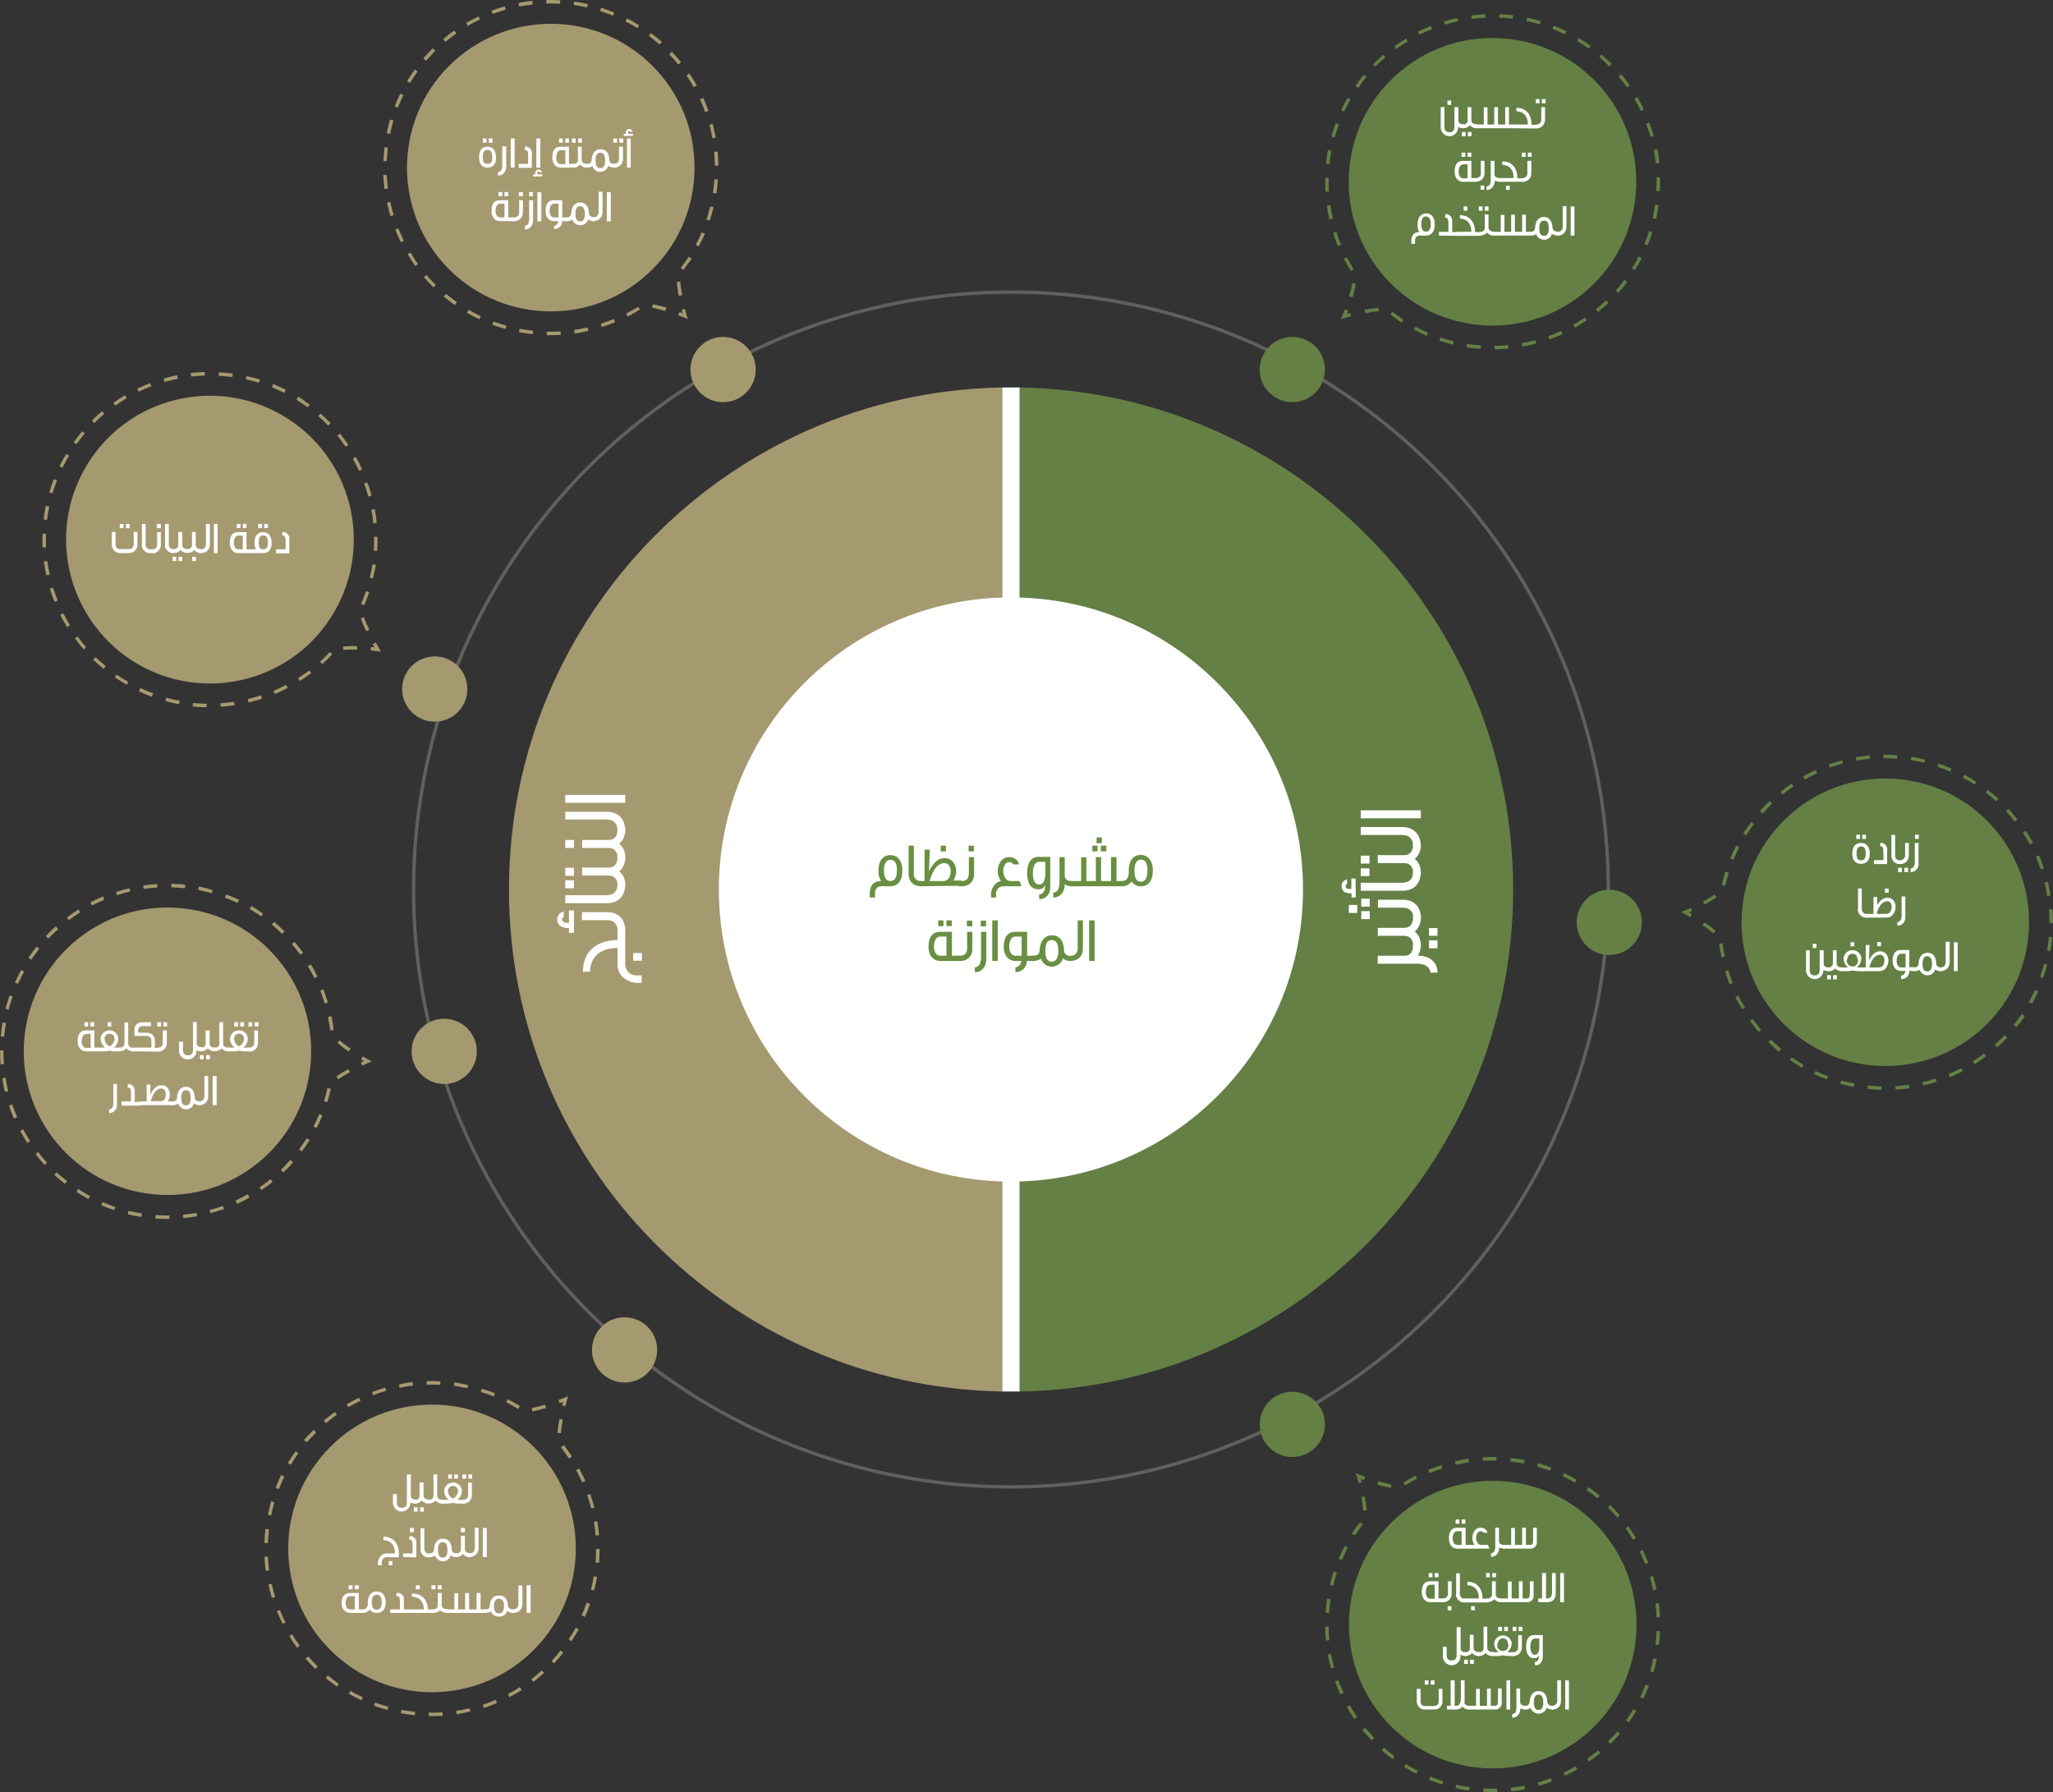
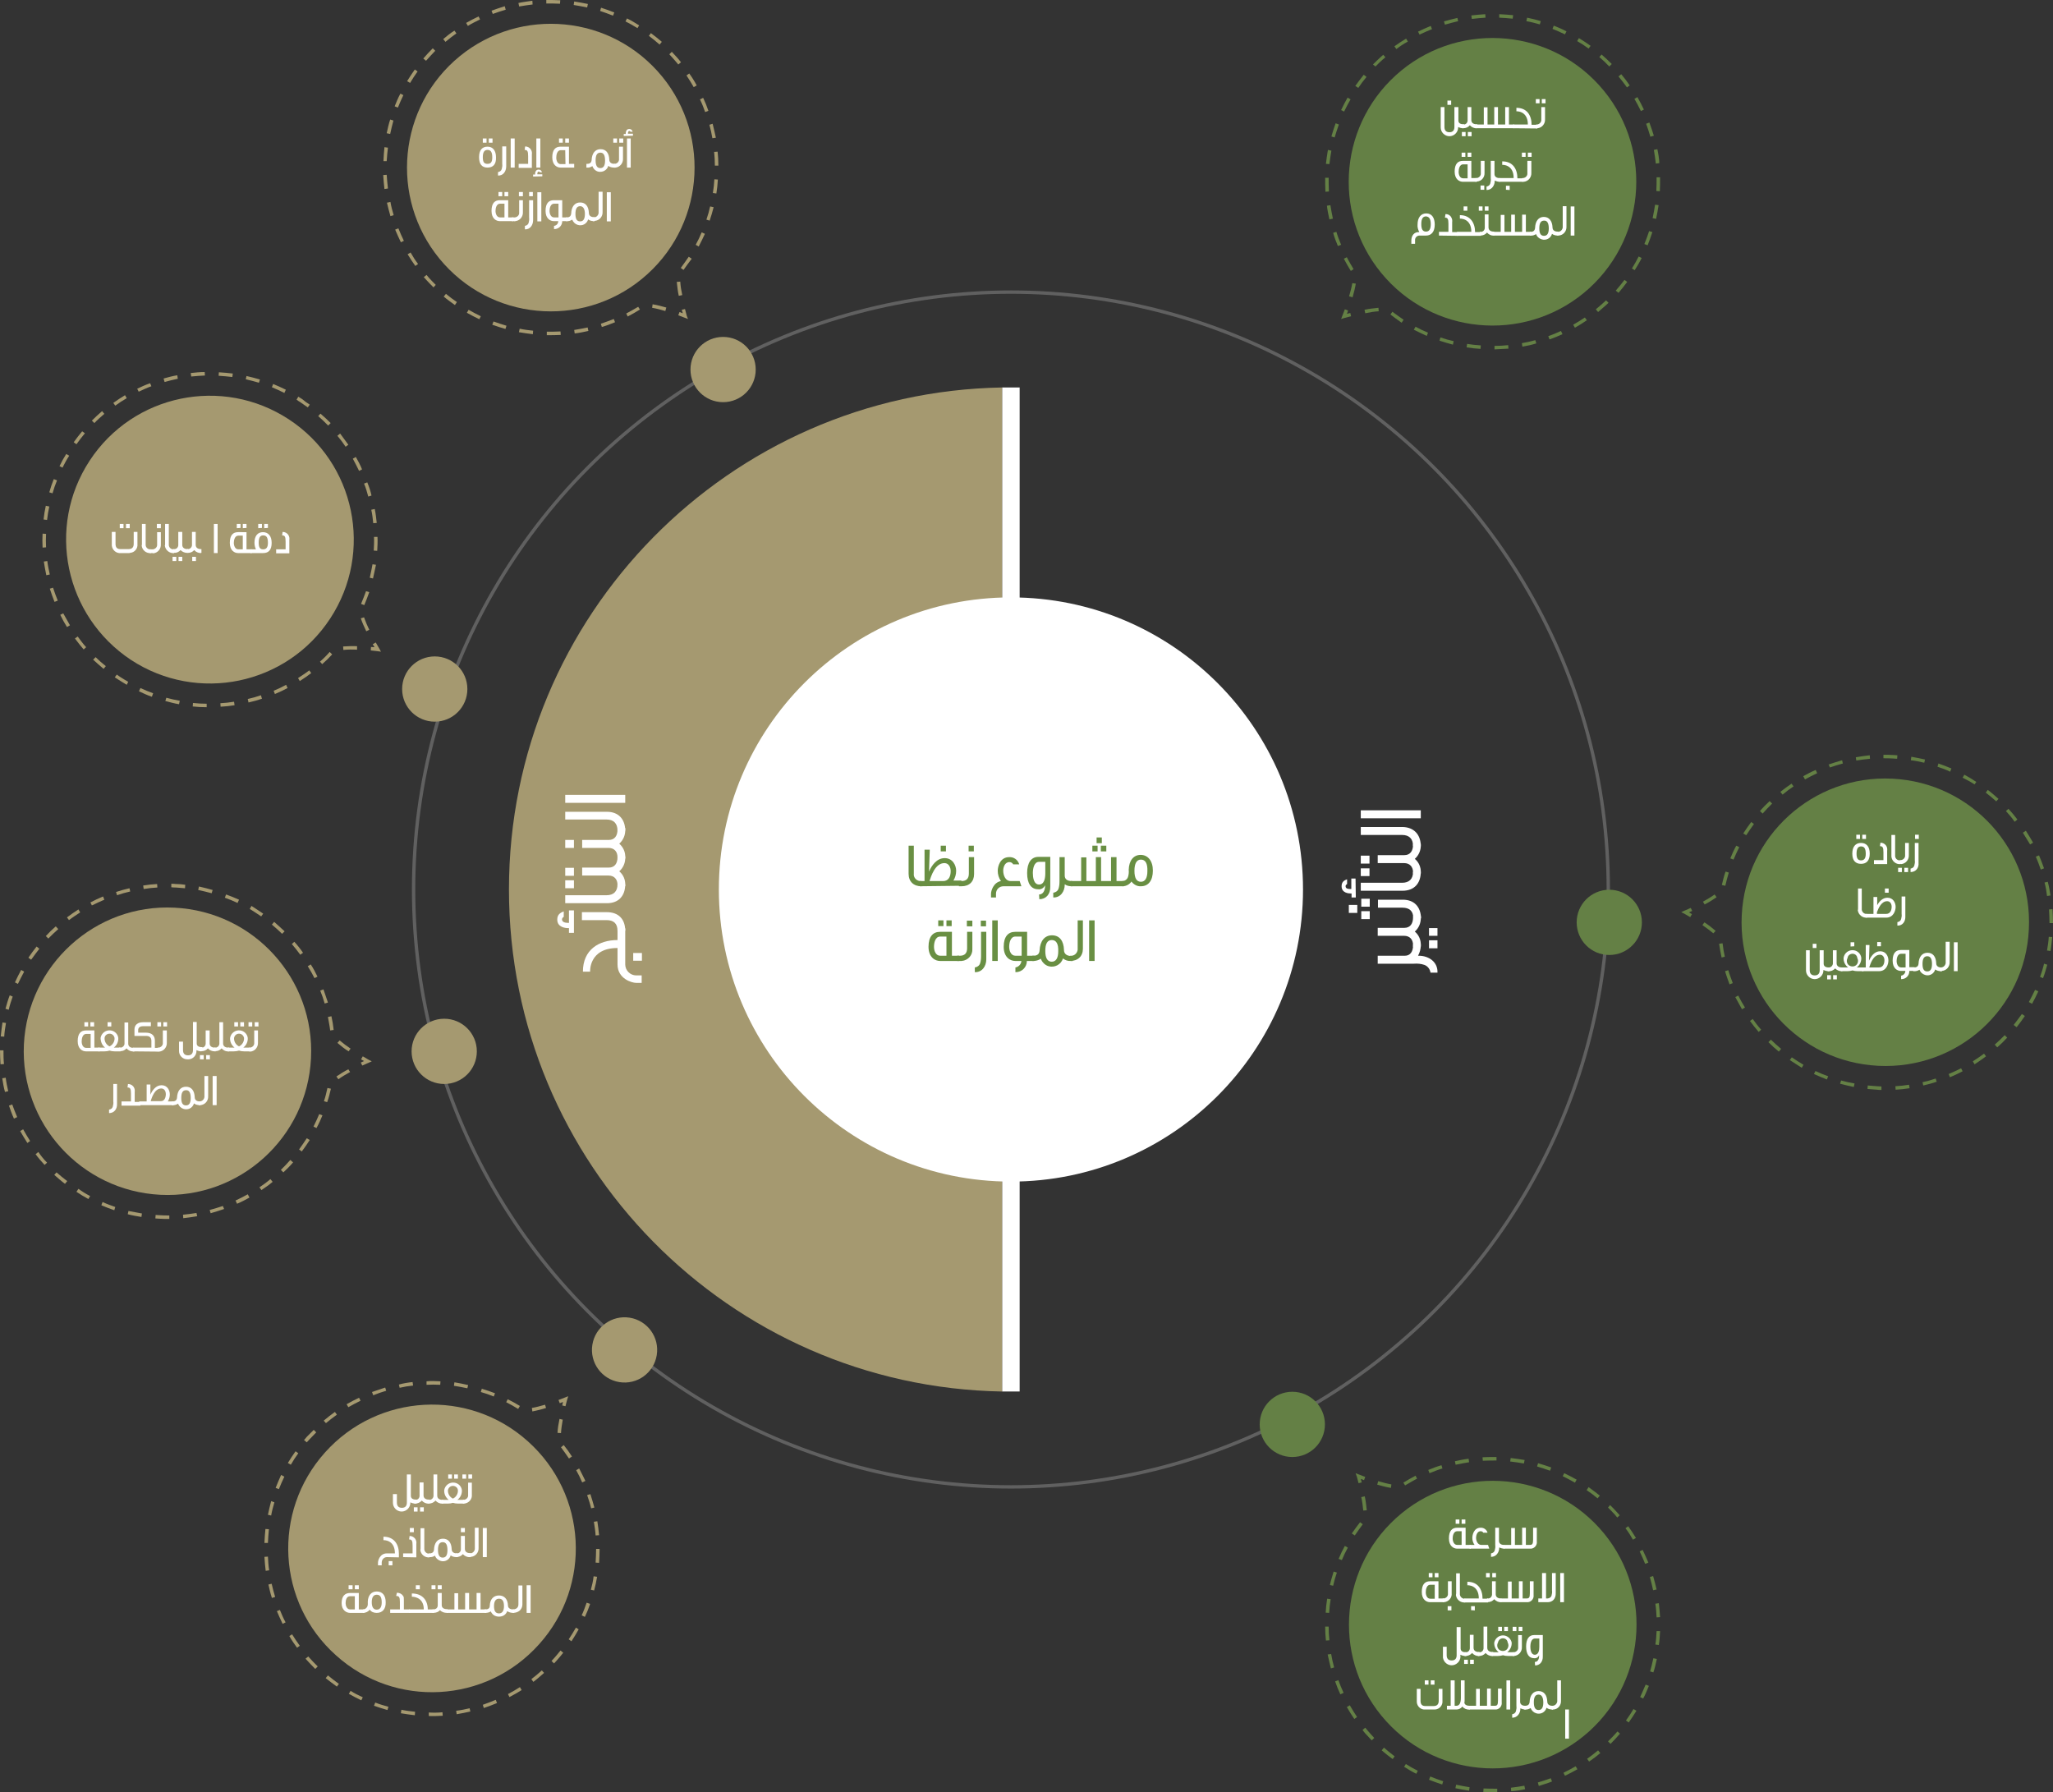
<svg xmlns="http://www.w3.org/2000/svg" version="1.1" id="Layer_1" x="0px" y="0px" viewBox="0 0 824.5 719.7" style="enable-background:new 0 0 824.5 719.7;" xml:space="preserve">
  <rect x="0" y="0" width="824.5" height="719.7" fill="#333333" stroke="none" />
  <style type="text/css">
	.st0{fill:#A59970;}
	.st1{fill:#648045;}
	.st2{fill:#FFFFFF;}
	.st3{fill:none;stroke:#606060;stroke-width:1.35;stroke-miterlimit:10;}
	.st4{fill:#698F43;}
</style>
  <g id="Layer_2_00000029756858776472271430000006827402301861892489_">
    <g id="Layer_1-2">
      <path class="st0" d="M204.4,357.2c0,110.2,88.4,199.7,198.1,201.6V155.6C292.8,157.5,204.4,247.1,204.4,357.2z" />
-       <path class="st1" d="M607.7,357.2c0-110.2-88.4-199.7-198.1-201.6v403.2C519.3,557,607.7,467.4,607.7,357.2z" />
      <path class="st2" d="M409.5,155.6L409.5,155.6h-7l0,0c1.2,0,2.3,0,3.5,0S408.4,155.6,409.5,155.6z" />
      <path class="st2" d="M406,155.6c-1.2,0-2.3,0-3.5,0v403.2c1.2,0,2.3,0,3.5,0s2.3,0,3.5,0V155.6C408.4,155.6,407.2,155.6,406,155.6    z" />
      <circle class="st3" cx="406" cy="357.2" r="239.9" />
-       <circle class="st1" cx="519" cy="148.4" r="13.1" />
      <circle class="st0" cx="290.4" cy="148.4" r="13.1" />
      <ellipse transform="matrix(0.16 -0.987 0.987 0.16 -324.368 702.992)" class="st0" cx="250.9" cy="542.1" rx="13.1" ry="13.1" />
      <circle class="st0" cx="174.6" cy="276.7" r="13.1" />
      <circle class="st0" cx="178.4" cy="422.2" r="13.1" />
      <circle class="st1" cx="519" cy="572" r="13.1" />
      <circle class="st1" cx="646.3" cy="370.4" r="13.1" />
      <path class="st1" d="M638.2,115.8c-23.6,21.4-60.2,19.6-81.6-4c-21.4-23.6-19.6-60.2,4-81.6s60.2-19.6,81.6,4c0,0,0,0,0,0    C663.6,57.8,661.8,94.3,638.2,115.8z" />
      <path class="st1" d="M538.6,128.1l0.5-1.3c0,0,0.4-1,1-2.6l1.3,0.5c-0.2,0.5-0.3,1-0.5,1.3l1.4-0.3l0.3,1.3    c-1.6,0.4-2.6,0.7-2.7,0.7L538.6,128.1z" />
      <path class="st1" d="M541.8,119c0.5-1.7,1-3.5,1.3-5.3l1.4,0.2c-0.3,1.9-0.8,3.7-1.3,5.5L541.8,119z M548.3,125.8l-0.3-1.4    c1.8-0.4,3.7-0.6,5.6-0.8l0.1,1.4C551.9,125.1,550.1,125.4,548.3,125.8L548.3,125.8z M542.5,108.8c-1-1.6-1.9-3.2-2.8-4.9l1.2-0.6    c0.8,1.6,1.8,3.2,2.7,4.8L542.5,108.8z M558.4,126.3l0.8-1.1c1.5,1.1,3,2.2,4.5,3.2l-0.8,1.2C561.4,128.5,559.8,127.4,558.4,126.3    L558.4,126.3z M537.3,98.8c-0.7-1.7-1.4-3.5-1.9-5.3l1.3-0.4c0.5,1.7,1.2,3.5,1.9,5.2L537.3,98.8z M567.8,132.4l0.7-1.2    c1.6,0.9,3.3,1.7,5,2.4l-0.5,1.3C571.2,134.1,569.5,133.2,567.8,132.4z M533.9,88.1c-0.4-1.8-0.8-3.7-1-5.5l1.4-0.2    c0.3,1.8,0.6,3.6,1,5.4L533.9,88.1z M578.1,136.8l0.4-1.3c1.7,0.6,3.5,1.1,5.3,1.5l-0.3,1.4C581.7,137.9,579.9,137.4,578.1,136.8    L578.1,136.8z M532.3,77c-0.1-1.9-0.1-3.8-0.1-5.6h1.4c0,1.8,0,3.7,0.1,5.5L532.3,77z M589,139.5l0.2-1.4c1.8,0.3,3.7,0.5,5.5,0.6    l-0.1,1.4C592.8,140,590.9,139.8,589,139.5z M532.5,65.8c0.2-1.8,0.5-3.7,0.8-5.6l1.4,0.3c-0.3,1.8-0.6,3.6-0.8,5.4L532.5,65.8z     M600.2,140.3v-1.4c1.9,0,3.7-0.1,5.5-0.3l0.1,1.4C604,140.1,602.1,140.2,600.2,140.3L600.2,140.3z M534.7,54.8    c0.5-1.8,1.1-3.6,1.7-5.3l1.3,0.5c-0.6,1.7-1.2,3.5-1.7,5.2L534.7,54.8z M611.4,139.2l-0.2-1.4c1.8-0.3,3.6-0.7,5.4-1.2l0.4,1.3    C615.1,138.5,613.2,138.9,611.4,139.2z M538.6,44.2c0.8-1.7,1.7-3.4,2.6-5l1.2,0.7c-0.9,1.6-1.8,3.2-2.6,4.9L538.6,44.2z     M622.3,136.3l-0.5-1.3c1.7-0.6,3.4-1.3,5.1-2.1l0.6,1.3C625.8,135,624,135.7,622.3,136.3L622.3,136.3z M544.3,34.5    c1.1-1.5,2.2-3,3.4-4.5l1.1,0.9c-1.2,1.4-2.3,2.9-3.3,4.4L544.3,34.5z M632.5,131.6l-0.7-1.2c1.6-0.9,3.2-1.9,4.7-2.9l0.8,1.1    C635.7,129.7,634.1,130.7,632.5,131.6L632.5,131.6z M551.4,25.9c0.9-0.9,1.9-1.9,2.9-2.8c0.4-0.4,0.8-0.7,1.2-1.1l0.9,1    c-0.4,0.3-0.8,0.7-1.2,1c-1,0.9-1.9,1.8-2.8,2.7L551.4,25.9z M641.8,125.3l-0.9-1.1c1-0.8,1.9-1.6,2.8-2.4l1.3-1.2l1,1    c-0.4,0.4-0.9,0.8-1.3,1.2C643.7,123.7,642.7,124.5,641.8,125.3z M560.8,19.7l-0.8-1.1c1.5-1.1,3.1-2.1,4.7-3.1l0.7,1.2    C563.7,17.6,562.2,18.6,560.8,19.7L560.8,19.7z M648.9,116.7c1.2-1.4,2.4-2.8,3.5-4.3l1.1,0.8c-1.1,1.5-2.3,3-3.5,4.4L648.9,116.7    z M570.1,13.9l-0.6-1.2c1.7-0.8,3.4-1.6,5.1-2.3l0.5,1.3C573.4,12.4,571.7,13.1,570.1,13.9z M655.4,107.8c1-1.6,1.9-3.2,2.7-4.8    l1.2,0.6c-0.8,1.7-1.8,3.3-2.8,4.9L655.4,107.8z M580.3,9.9l-0.4-1.3c1.8-0.5,3.6-1,5.4-1.4l0.3,1.3    C583.9,8.9,582.1,9.4,580.3,9.9z M660.4,98c0.7-1.7,1.3-3.4,1.9-5.2l1.3,0.4c-0.6,1.8-1.2,3.6-1.9,5.3L660.4,98z M591.1,7.6    l-0.2-1.4c1.9-0.2,3.7-0.4,5.6-0.5l0.1,1.4C594.7,7.2,592.9,7.4,591.1,7.6z M663.7,87.6c0.4-1.8,0.7-3.6,1-5.4l1.4,0.2    c-0.3,1.8-0.6,3.7-1,5.5L663.7,87.6z M602.1,7.1V5.7c1.9,0.1,3.8,0.2,5.6,0.4l-0.2,1.4C605.8,7.3,603.9,7.2,602.1,7.1z     M665.2,76.7c0.1-1.8,0.1-3.7,0.1-5.5h1.4c0,1.9,0,3.8-0.1,5.6L665.2,76.7z M613,8.5l0.3-1.4c1.8,0.4,3.7,0.8,5.5,1.4l-0.4,1.3    C616.6,9.3,614.8,8.8,613,8.5z M665,65.7c-0.2-1.8-0.5-3.7-0.8-5.5l1.4-0.3c0.4,1.8,0.7,3.7,0.8,5.6L665,65.7z M623.5,11.6    l0.5-1.3c1.7,0.7,3.5,1.4,5.1,2.3l-0.6,1.2C626.9,13,625.2,12.3,623.5,11.6z M662.8,54.9c-0.5-1.8-1.1-3.5-1.7-5.2l1.3-0.5    c0.7,1.8,1.2,3.5,1.8,5.3L662.8,54.9z M633.4,16.5l0.7-1.2c1.6,1,3.2,2,4.7,3.1l-0.8,1.1C636.5,18.4,635,17.4,633.4,16.5z     M659,44.6c-0.8-1.7-1.7-3.3-2.6-4.9l1.2-0.7c0.9,1.6,1.8,3.3,2.6,5L659,44.6z M642.3,22.9l0.9-1c1.4,1.2,2.8,2.5,4.1,3.8l-1,1    C645,25.3,643.7,24.1,642.3,22.9z M653.4,35.1c-1.1-1.5-2.2-3-3.4-4.4l1.1-0.9c1.2,1.4,2.3,2.9,3.4,4.5L653.4,35.1z" />
      <path class="st0" d="M264,28.5c21.4,23.6,19.6,60.2-4,81.6c-23.6,21.4-60.2,19.6-81.6-4s-19.6-60.2,4-81.6c0,0,0,0,0,0    C206.1,3.1,242.6,4.9,264,28.5z" />
      <path class="st0" d="M276.3,128.1l-1.3-0.5c0,0-1-0.4-2.6-1l0.5-1.3l1.3,0.5c-0.1-0.4-0.2-0.8-0.4-1.4l1.3-0.3    c0.4,1.6,0.7,2.6,0.7,2.7L276.3,128.1z" />
      <path class="st0" d="M267.2,124.9c-1.7-0.5-3.5-1-5.3-1.3l0.2-1.4c1.9,0.3,3.7,0.8,5.5,1.3L267.2,124.9z M274,118.5l-1.4,0.3    c-0.4-1.8-0.6-3.7-0.8-5.6l1.4-0.1C273.3,114.9,273.6,116.7,274,118.5L274,118.5z M257,124.3c-1.6,1-3.2,1.9-4.9,2.8l-0.6-1.2    c1.6-0.8,3.2-1.8,4.8-2.7L257,124.3z M274.5,108.4l-1.1-0.8c1.1-1.5,2.2-3,3.2-4.5l1.2,0.8C276.7,105.3,275.6,106.9,274.5,108.4    L274.5,108.4z M247,129.4c-1.7,0.7-3.5,1.4-5.3,1.9l-0.4-1.3c1.7-0.6,3.5-1.2,5.2-1.9L247,129.4z M280.6,99l-1.2-0.7    c0.9-1.6,1.7-3.3,2.4-5l1.3,0.6C282.3,95.6,281.5,97.3,280.6,99z M236.3,132.9c-1.8,0.4-3.7,0.8-5.5,1l-0.2-1.4    c1.8-0.3,3.6-0.6,5.4-1L236.3,132.9z M285,88.6l-1.3-0.4c0.6-1.7,1.1-3.5,1.5-5.3l1.4,0.3C286.1,85.1,285.6,86.9,285,88.6z     M225.2,134.5c-1.9,0.1-3.8,0.1-5.6,0.1v-1.4c1.8,0,3.7,0,5.5-0.1L225.2,134.5z M287.7,77.7l-1.4-0.2c0.3-1.8,0.5-3.7,0.6-5.5    l1.4,0.1C288.2,74,288,75.8,287.7,77.7L287.7,77.7z M214,134.2c-1.9-0.2-3.7-0.5-5.6-0.8l0.3-1.4c1.8,0.4,3.6,0.6,5.4,0.8    L214,134.2z M288.5,66.5h-1.4c0-1.9-0.1-3.7-0.3-5.5l1.4-0.1C288.4,62.7,288.5,64.6,288.5,66.5L288.5,66.5z M203,132.1    c-1.8-0.5-3.6-1.1-5.3-1.7l0.5-1.3c1.7,0.6,3.5,1.2,5.2,1.7L203,132.1z M287.5,55.3l-1.4,0.2c-0.3-1.8-0.7-3.6-1.2-5.4l1.3-0.4    C286.7,51.7,287.1,53.5,287.5,55.3L287.5,55.3z M192.5,128.2c-1.7-0.8-3.4-1.7-5-2.6l0.7-1.2c1.6,0.9,3.2,1.8,4.9,2.6L192.5,128.2    z M284.5,44.5l-1.3,0.5c-0.6-1.7-1.3-3.5-2.1-5.1l1.3-0.6C283.2,41,283.9,42.7,284.5,44.5L284.5,44.5z M182.7,122.5    c-1.5-1.1-3.1-2.2-4.5-3.4l0.9-1.1c1.4,1.2,2.9,2.3,4.4,3.3L182.7,122.5z M279.8,34.3l-1.2,0.7c-0.9-1.6-1.9-3.2-2.9-4.7l1.1-0.8    C277.9,31,278.9,32.6,279.8,34.3z M174.1,115.4c-0.9-0.9-1.9-1.9-2.8-2.9c-0.4-0.4-0.7-0.8-1.1-1.2l1.1-0.9c0.3,0.4,0.7,0.8,1,1.2    c0.9,1,1.8,1.9,2.7,2.8L174.1,115.4z M273.5,25l-1.1,0.9c-0.8-1-1.6-1.9-2.4-2.8c-0.4-0.4-0.8-0.9-1.2-1.3l1-1    c0.4,0.4,0.8,0.9,1.2,1.3C271.9,23,272.7,24,273.5,25z M167.9,106l-1.1,0.8c-1.1-1.5-2.1-3.1-3.1-4.7l1.2-0.7    C165.8,103,166.8,104.6,167.9,106z M264.9,17.9c-1.4-1.2-2.8-2.4-4.3-3.5l0.8-1.1c1.5,1.1,3,2.3,4.4,3.5L264.9,17.9z M162.2,96.7    l-1.2,0.6c-0.8-1.7-1.6-3.4-2.3-5.1l1.3-0.5C160.6,93.3,161.4,95,162.2,96.7z M256,11.3c-1.6-1-3.2-1.9-4.8-2.7l0.6-1.2    c1.7,0.8,3.3,1.8,4.9,2.8L256,11.3z M158.1,86.4l-1.3,0.4c-0.5-1.8-1-3.6-1.4-5.4l1.4-0.3C157.1,82.9,157.6,84.7,158.1,86.4    L158.1,86.4z M246.2,6.3c-1.7-0.7-3.4-1.3-5.2-1.9l0.4-1.3c1.8,0.6,3.6,1.2,5.3,1.9L246.2,6.3z M155.8,75.7l-1.4,0.2    c-0.2-1.9-0.4-3.7-0.5-5.6l1.4-0.1C155.4,72,155.6,73.8,155.8,75.7z M235.8,3c-1.8-0.4-3.6-0.7-5.4-1l0.2-1.4    c1.8,0.3,3.7,0.6,5.5,1L235.8,3z M155.3,64.7H154c0.1-1.9,0.2-3.8,0.4-5.6l1.4,0.2C155.6,61,155.4,62.8,155.3,64.7z M224.9,1.5    c-1.8-0.1-3.7-0.1-5.5-0.1V0c1.9,0,3.8,0,5.6,0.1L224.9,1.5z M156.7,53.8l-1.4-0.3c0.4-1.8,0.8-3.7,1.4-5.5l1.3,0.4    C157.5,50.2,157.1,52,156.7,53.8z M213.9,1.8c-1.8,0.2-3.6,0.5-5.4,0.8l-0.3-1.4c1.8-0.4,3.7-0.6,5.6-0.9L213.9,1.8z M159.8,43.2    l-1.3-0.5c0.7-1.7,1.4-3.5,2.3-5.1l1.2,0.6C161.2,39.8,160.5,41.5,159.8,43.2z M203.1,3.9c-1.8,0.5-3.5,1.1-5.2,1.7l-0.5-1.3    c1.8-0.7,3.5-1.2,5.3-1.8L203.1,3.9z M164.7,33.3l-1.2-0.7c1-1.6,2-3.2,3.1-4.7l1.1,0.8C166.6,30.2,165.6,31.8,164.7,33.3z     M192.8,7.8c-1.6,0.8-3.3,1.6-4.9,2.6l-0.7-1.2c1.6-0.9,3.3-1.8,5-2.6L192.8,7.8z M171.1,24.4l-1.1-0.9c1.2-1.4,2.5-2.8,3.8-4.1    l1,1C173.6,21.7,172.3,23,171.1,24.4z M183.3,13.4c-1.5,1.1-3,2.2-4.4,3.4l-0.9-1.1c1.4-1.2,2.9-2.4,4.5-3.4L183.3,13.4z" />
      <path class="st0" d="M130.5,583.3c21.3-23.8,57.8-25.8,81.5-4.5c23.8,21.3,25.8,57.8,4.5,81.5c-21.3,23.8-57.8,25.8-81.5,4.5    C111.2,643.6,109.2,607.1,130.5,583.3C130.5,583.4,130.5,583.4,130.5,583.3z" />
      <path class="st0" d="M228.2,560.7l-0.4,1.3c0,0-0.3,1-0.7,2.7l-1.3-0.3c0.1-0.5,0.2-1,0.3-1.4l-1.3,0.5l-0.5-1.3    c1.6-0.6,2.6-1,2.6-1L228.2,560.7z" />
      <path class="st0" d="M226,570.1c-0.3,1.8-0.6,3.6-0.7,5.4l-1.4-0.1c0.1-1.9,0.4-3.7,0.8-5.6L226,570.1z M218.9,564.1l0.4,1.3    c-1.8,0.6-3.6,1-5.5,1.4l-0.2-1.4C215.4,565.1,217.1,564.6,218.9,564.1L218.9,564.1z M226.4,580.3c1.2,1.5,2.3,3,3.3,4.6l-1.2,0.8    c-1-1.5-2.1-3-3.2-4.5L226.4,580.3z M208.8,564.6l-0.7,1.2c-1.6-1-3.2-1.9-4.8-2.7l0.6-1.2C205.5,562.7,207.2,563.6,208.8,564.6    L208.8,564.6z M232.6,589.7c0.9,1.7,1.7,3.4,2.5,5l-1.3,0.6c-0.7-1.7-1.5-3.3-2.4-4.9L232.6,589.7z M198.8,559.5l-0.5,1.3    c-1.7-0.7-3.4-1.3-5.2-1.8l0.4-1.3C195.2,558.2,197,558.8,198.8,559.5L198.8,559.5z M237.1,600c0.6,1.8,1.1,3.6,1.6,5.4l-1.3,0.3    c-0.4-1.8-1-3.5-1.6-5.3L237.1,600z M188,556.2l-0.3,1.3c-1.8-0.4-3.6-0.7-5.4-1l0.2-1.4C184.4,555.4,186.2,555.8,188,556.2    L188,556.2z M239.9,610.9c0.3,1.8,0.5,3.7,0.7,5.6l-1.4,0.1c-0.1-1.8-0.4-3.7-0.7-5.5L239.9,610.9z M176.9,554.7l-0.1,1.4    c-1.9-0.1-3.7-0.1-5.5,0v-1.4C173.1,554.5,175,554.6,176.9,554.7L176.9,554.7z M240.8,622c0,1.8-0.1,3.7-0.2,5.6l-1.4-0.1    c0.1-1.8,0.2-3.7,0.2-5.5L240.8,622z M165.7,555l0.2,1.4c-1.9,0.2-3.7,0.5-5.4,0.9l-0.3-1.3C162,555.5,163.8,555.2,165.7,555z     M239.8,633.2c-0.3,1.8-0.7,3.7-1.2,5.5l-1.3-0.3c0.5-1.8,0.9-3.6,1.1-5.4L239.8,633.2z M154.7,557.2l0.4,1.3    c-1.7,0.5-3.5,1.1-5.2,1.8l-0.5-1.3C151.1,558.4,152.9,557.8,154.7,557.2L154.7,557.2z M237,644.1c-0.6,1.8-1.3,3.5-2.1,5.2    l-1.3-0.6c0.8-1.7,1.4-3.4,2-5.1L237,644.1z M144.2,561.3l0.6,1.2c-1.7,0.8-3.3,1.7-4.9,2.6l-0.7-1.2    C140.8,563,142.5,562.1,144.2,561.3z M232.4,654.3c-0.9,1.6-1.9,3.3-2.9,4.8l-1.1-0.8c1-1.5,2-3.1,2.9-4.7L232.4,654.3z     M134.5,567l0.8,1.1c-1.5,1.1-3,2.2-4.4,3.4l-0.9-1C131.5,569.2,133,568.1,134.5,567z M226.2,663.7c-0.8,1-1.7,2.1-2.6,3.1    l-1.1,1.2l-1-1l1.1-1.2c0.9-1,1.7-2,2.5-3L226.2,663.7z M126,574.2l1,1c-0.9,0.9-1.7,1.8-2.6,2.7c-0.4,0.4-0.8,0.9-1.2,1.3    l-1.1-0.9l1.2-1.4C124.2,576,125.1,575.1,126,574.2z M217.6,670.8l0.9,1c-1.4,1.2-2.8,2.5-4.3,3.6l-0.8-1.1    C214.8,673.2,216.2,672.1,217.6,670.8L217.6,670.8z M119.8,583.6c-1.1,1.5-2.1,3-3,4.6l-1.2-0.7c1-1.6,2-3.2,3.1-4.7L119.8,583.6z     M208.8,677.5l0.7,1.2c-1.6,1-3.2,1.9-4.9,2.8l-0.6-1.2C205.7,679.4,207.3,678.5,208.8,677.5L208.8,677.5z M114.2,593    c-0.8,1.6-1.5,3.3-2.2,5l-1.3-0.5c0.7-1.7,1.4-3.5,2.2-5.2L114.2,593z M199.1,682.6l0.5,1.3c-1.7,0.7-3.5,1.4-5.3,2l-0.4-1.3    C195.7,684,197.4,683.3,199.1,682.6z M110.2,603.3c-0.5,1.7-1,3.5-1.3,5.3l-1.3-0.3c0.4-1.8,0.8-3.7,1.3-5.5L110.2,603.3z     M188.6,686l0.3,1.3c-1.8,0.4-3.7,0.8-5.5,1.1l-0.2-1.4C185,686.8,186.9,686.4,188.6,686L188.6,686z M108,614.1    c-0.2,1.8-0.3,3.7-0.4,5.5l-1.4,0c0.1-1.9,0.2-3.8,0.4-5.6L108,614.1z M177.7,687.6l0.1,1.4c-1.9,0.1-3.8,0.2-5.6,0.1v-1.4    C174.1,687.8,175.9,687.8,177.7,687.6L177.7,687.6z M107.6,625.1c0.1,1.8,0.2,3.7,0.5,5.5l-1.4,0.2c-0.2-1.8-0.4-3.7-0.5-5.6    L107.6,625.1z M166.7,687.4l-0.1,1.4c-1.9-0.2-3.7-0.5-5.6-0.8l0.2-1.4C163.1,687,164.9,687.2,166.7,687.4L166.7,687.4z     M109.1,636c0.4,1.8,0.9,3.6,1.4,5.3l-1.3,0.4c-0.6-1.8-1-3.6-1.4-5.4L109.1,636z M156,685.4l-0.4,1.3c-1.8-0.5-3.6-1.1-5.4-1.7    l0.5-1.3C152.4,684.4,154.2,684.9,156,685.4z M112.4,646.5c0.7,1.7,1.4,3.4,2.3,5l-1.2,0.6c-0.8-1.7-1.6-3.4-2.3-5.1L112.4,646.5z     M145.7,681.6l-0.6,1.2c-1.7-0.8-3.4-1.7-5-2.6l0.7-1.2C142.3,680,144,680.8,145.7,681.6L145.7,681.6z M117.3,656.3    c1,1.6,2,3.1,3.1,4.6l-1.1,0.8c-1.1-1.5-2.2-3.1-3.1-4.7L117.3,656.3z M136.1,676.2l-0.8,1.1c-1.5-1.1-3-2.2-4.5-3.4l0.9-1.1    C133.1,674,134.6,675.1,136.1,676.2L136.1,676.2z M123.8,665.2c1.2,1.4,2.5,2.7,3.8,4l-1,1c-1.3-1.3-2.6-2.7-3.9-4.1L123.8,665.2z    " />
      <path class="st0" d="M70.1,364.5c31.9,1.6,56.4,28.7,54.8,60.5c-1.6,31.9-28.7,56.4-60.5,54.8S8.1,451.2,9.6,419.4c0,0,0,0,0,0    C11.2,387.5,38.3,362.9,70.1,364.5z" />
      <path class="st0" d="M149.3,426.2l-1.3,0.6c0,0-1,0.4-2.5,1.1l-0.6-1.2l1.3-0.6l-1.2-0.7l0.7-1.2c1.4,0.8,2.4,1.4,2.4,1.4    L149.3,426.2z" />
      <path class="st0" d="M140.6,430.5c-1.6,0.9-3.2,1.8-4.7,2.9l-0.8-1.1c1.6-1.1,3.2-2.1,4.8-2.9L140.6,430.5z M140.8,421.1l-0.8,1.1    c-1.6-1-3.1-2.2-4.5-3.4l0.9-1C137.8,419,139.3,420.1,140.8,421.1L140.8,421.1z M132.9,437.2c-0.4,1.8-0.9,3.7-1.5,5.4l-1.3-0.4    c0.6-1.7,1-3.5,1.4-5.3L132.9,437.2z M134,413.6l-1.4,0.2c-0.2-1.8-0.6-3.6-0.9-5.4l1.4-0.3C133.5,409.8,133.8,411.7,134,413.6    L134,413.6z M129.5,447.9c-0.7,1.7-1.5,3.5-2.4,5.1l-1.2-0.6c0.8-1.6,1.6-3.3,2.3-5L129.5,447.9z M131.7,402.6l-1.3,0.4    c-0.5-1.8-1.1-3.5-1.8-5.2l1.3-0.5C130.5,399,131.1,400.8,131.7,402.6L131.7,402.6z M124.4,457.8c-1,1.6-2.1,3.1-3.2,4.6l-1.1-0.8    c1.1-1.5,2.1-3,3.1-4.5L124.4,457.8z M127.5,392.2l-1.2,0.6c-0.8-1.6-1.7-3.2-2.7-4.8l1.2-0.7    C125.8,388.8,126.7,390.5,127.5,392.2L127.5,392.2z M117.7,466.8c-1.2,1.4-2.6,2.8-3.9,4l-1-1c1.3-1.3,2.6-2.6,3.8-4L117.7,466.8z     M121.7,382.6l-1.1,0.8c-1.1-1.5-2.2-2.9-3.4-4.3l1-0.9C119.4,379.5,120.6,381,121.7,382.6L121.7,382.6z M109.5,474.6    c-1.4,1.2-3,2.3-4.5,3.3l-0.8-1.1c1.5-1,3-2.1,4.4-3.3L109.5,474.6z M114.3,374l-1,1c-1.3-1.3-2.7-2.5-4.1-3.7l0.9-1.1    C111.6,371.5,113,372.8,114.3,374L114.3,374z M100.2,480.9c-1.6,0.9-3.3,1.8-5,2.5l-0.6-1.3c1.7-0.8,3.3-1.6,4.9-2.5L100.2,480.9z     M105.7,366.9l-0.8,1.1c-1.5-1-3-2-4.6-3l0.7-1.2C102.6,364.8,104.2,365.9,105.7,366.9L105.7,366.9z M90,485.5    c-1.8,0.6-3.6,1.2-5.4,1.7l-0.4-1.3c1.8-0.5,3.5-1,5.3-1.6L90,485.5z M96,361.3l-0.6,1.3c-1.7-0.8-3.4-1.5-5.1-2.1l0.5-1.3    C92.5,359.8,94.2,360.5,96,361.3z M79.2,488.4c-1.8,0.3-3.7,0.6-5.6,0.8l-0.1-1.4c1.8-0.2,3.7-0.4,5.4-0.7L79.2,488.4z     M85.4,357.4l-0.4,1.3c-1.8-0.5-3.6-0.9-5.4-1.3l0.3-1.4C81.8,356.4,83.6,356.9,85.4,357.4z M68,489.5c-1.3,0-2.7,0-4-0.1    c-0.5,0-1.1-0.1-1.6-0.1l0.1-1.4c0.5,0,1,0.1,1.6,0.1c1.3,0.1,2.6,0.1,3.9,0.1L68,489.5z M74.4,355.3l-0.1,1.4    c-1.2-0.1-2.5-0.2-3.7-0.3c-0.6,0-1.2,0-1.8-0.1v-1.4c0.6,0,1.2,0,1.8,0.1C71.9,355,73.1,355.1,74.4,355.3L74.4,355.3z M57,487.3    l-0.2,1.4c-1.8-0.3-3.7-0.6-5.5-1.1l0.3-1.3C53.4,486.6,55.2,487,57,487.3z M63.2,356.4c-1.8,0.1-3.7,0.3-5.5,0.6l-0.2-1.4    c1.9-0.3,3.7-0.5,5.6-0.6L63.2,356.4z M46.3,484.7l-0.4,1.3c-1.8-0.6-3.5-1.3-5.2-2l0.5-1.3C42.9,483.5,44.6,484.1,46.3,484.7z     M52.3,358c-1.8,0.4-3.6,0.9-5.3,1.5l-0.4-1.3c1.8-0.6,3.6-1.1,5.4-1.5L52.3,358z M36.2,480.3l-0.7,1.2c-1.7-0.9-3.3-1.9-4.8-2.9    l0.8-1.2C33,478.5,34.6,479.5,36.2,480.3z M41.9,361.3c-1.7,0.7-3.3,1.5-5,2.3l-0.6-1.2c1.7-0.9,3.4-1.7,5.1-2.4L41.9,361.3z     M27,474.3l-0.9,1.1c-1.5-1.1-2.9-2.4-4.3-3.6l0.9-1C24.1,472,25.5,473.2,27,474.3z M32.2,366.4c-1.5,1-3.1,2-4.5,3.1l-0.8-1.1    c1.5-1.1,3-2.2,4.6-3.2L32.2,366.4z M18.9,466.9l-1,0.9c-1.3-1.4-2.5-2.8-3.6-4.3l1.1-0.9C16.4,464.1,17.6,465.6,18.9,466.9z     M23.4,373.1c-1.4,1.2-2.7,2.5-4,3.8l-1-1c1.3-1.4,2.6-2.7,4-3.9L23.4,373.1z M12.1,458.2L11,459c-1-1.6-2-3.2-2.9-4.8l1.2-0.7    C10.2,455.1,11.1,456.7,12.1,458.2z M15.8,381c-1.1,1.4-2.2,2.9-3.3,4.4l-1.1-0.8c1-1.5,2.2-3.1,3.3-4.5L15.8,381z M6.9,448.6    l-1.3,0.6c-0.8-1.7-1.4-3.5-2-5.2l1.3-0.5C5.5,445.2,6.2,446.9,6.9,448.6z M9.7,390.2c-0.9,1.6-1.7,3.3-2.5,4.9l-1.2-0.6    c0.8-1.7,1.6-3.4,2.5-5L9.7,390.2z M3.3,438.2L2,438.5c-0.5-1.8-0.8-3.6-1.1-5.5l1.4-0.2C2.5,434.6,2.9,436.4,3.3,438.2L3.3,438.2    z M5.1,400.2c-0.6,1.7-1.2,3.5-1.6,5.3l-1.3-0.4c0.5-1.8,1-3.6,1.7-5.4L5.1,400.2z M1.6,427.3l-1.4,0.1c-0.1-1.9-0.2-3.8-0.2-5.6    h1.4C1.4,423.6,1.4,425.5,1.6,427.3z M2.4,410.8c-0.3,1.8-0.6,3.6-0.7,5.5l-1.4-0.1c0.2-1.9,0.4-3.7,0.7-5.6L2.4,410.8z" />
      <path class="st0" d="M116,168.4c26.7,17.5,34.1,53.3,16.6,80s-53.3,34.1-80,16.6C26,247.4,18.5,211.7,36,185    C53.5,158.3,89.3,150.9,116,168.4C116,168.3,116,168.4,116,168.4z" />
      <path class="st0" d="M153,261.7l-1.4-0.2c0,0-1.1-0.1-2.7-0.3l0.1-1.4l1.4,0.1l-0.7-1.2l1.2-0.7c0.8,1.4,1.4,2.4,1.4,2.4    L153,261.7z" />
      <path class="st0" d="M143.4,260.9c-1.8-0.1-3.7-0.1-5.5,0.1l-0.1-1.4c1.9-0.1,3.8-0.2,5.6-0.1L143.4,260.9z M148.3,252.9l-1.2,0.6    c-0.8-1.7-1.6-3.4-2.2-5.2l1.3-0.4C146.8,249.6,147.5,251.3,148.3,252.9L148.3,252.9z M133.4,262.8c-1.3,1.4-2.6,2.7-4,3.9l-0.9-1    c1.4-1.2,2.7-2.5,3.9-3.9L133.4,262.8z M146.3,243l-1.3-0.5c0.7-1.7,1.4-3.4,2-5.1l1.3,0.4C147.7,239.5,147,241.3,146.3,243z     M125,270.3c-1.5,1.1-3,2.2-4.6,3.2l-0.7-1.2c1.5-1,3.1-2,4.5-3.1L125,270.3z M149.8,232.3l-1.3-0.3c0.4-1.8,0.8-3.6,1.1-5.4    l1.4,0.2C150.6,228.7,150.2,230.5,149.8,232.3L149.8,232.3z M115.5,276.3c-1.7,0.9-3.4,1.7-5.1,2.4l-0.5-1.3    c1.7-0.7,3.4-1.5,5-2.4L115.5,276.3z M151.5,221.2l-1.4-0.1c0.1-1.8,0.2-3.7,0.1-5.5h1.4C151.7,217.5,151.6,219.4,151.5,221.2    L151.5,221.2z M105.2,280.6c-1.8,0.6-3.6,1.1-5.4,1.5l-0.3-1.4c1.8-0.4,3.6-0.9,5.3-1.5L105.2,280.6z M151.3,210l-1.4,0.1    c-0.2-1.9-0.4-3.7-0.8-5.4l1.4-0.3C150.9,206.3,151.1,208.1,151.3,210z M94.2,283.2c-1.8,0.3-3.7,0.5-5.6,0.6l-0.1-1.4    c1.8-0.1,3.7-0.3,5.5-0.6L94.2,283.2z M149.2,199l-1.3,0.4c-0.5-1.8-1-3.6-1.7-5.2l1.3-0.5C148.2,195.4,148.8,197.1,149.2,199    L149.2,199z M83,284c-1.9,0-3.8-0.1-5.6-0.3l0.1-1.4c1.8,0.2,3.7,0.3,5.5,0.3L83,284z M145.4,188.5l-1.2,0.6    c-0.8-1.6-1.6-3.3-2.5-4.9l1.2-0.7C143.8,185.1,144.7,186.7,145.4,188.5L145.4,188.5z M71.9,282.8c-1.8-0.3-3.7-0.8-5.5-1.3    l0.4-1.3c1.8,0.5,3.6,0.9,5.4,1.2L71.9,282.8z M139.9,178.6l-1.1,0.8c-1-1.5-2.1-3-3.3-4.4l1.1-0.9    C137.7,175.6,138.8,177.1,139.9,178.6L139.9,178.6z M61,279.8c-1.8-0.6-3.5-1.4-5.2-2.2l0.6-1.3c1.7,0.8,3.4,1.5,5.1,2.1L61,279.8    z M132.8,169.9l-1,1c-1.3-1.3-2.6-2.6-4-3.8l0.9-1C130.1,167.3,131.5,168.6,132.8,169.9z M50.9,275c-1.2-0.7-2.3-1.4-3.4-2.1    l-1.4-0.9l0.8-1.1l1.3,0.9c1.1,0.7,2.2,1.4,3.3,2L50.9,275z M124.4,162.5l-0.8,1.1c-1-0.7-2-1.4-3-2.1c-0.5-0.3-1-0.6-1.5-1    l0.7-1.2c0.5,0.3,1,0.6,1.6,1C122.3,161.1,123.3,161.8,124.4,162.5L124.4,162.5z M42.5,267.5l-0.9,1.1c-1.4-1.2-2.8-2.4-4.2-3.7    l1-1C39.7,265.2,41.1,266.4,42.5,267.5L42.5,267.5z M114.2,157.8c-1.6-0.8-3.3-1.6-5-2.3l0.5-1.3c1.7,0.7,3.5,1.5,5.1,2.3    L114.2,157.8z M34.6,259.9l-1,0.9c-1.2-1.4-2.4-2.9-3.5-4.4l1.1-0.8C32.3,257.1,33.4,258.6,34.6,259.9z M104,153.7    c-1.8-0.5-3.5-1-5.3-1.4L99,151c1.8,0.4,3.7,0.9,5.4,1.4L104,153.7z M28.1,251.1l-1.2,0.7c-1-1.6-1.9-3.2-2.7-4.9l1.2-0.6    C26.3,247.9,27.2,249.5,28.1,251.1z M93.3,151.4c-1.8-0.2-3.6-0.4-5.5-0.5l0.1-1.4c1.9,0.1,3.8,0.3,5.6,0.5L93.3,151.4z     M23.2,241.2l-1.3,0.5c-0.7-1.7-1.3-3.5-1.9-5.3l1.3-0.4C21.9,237.8,22.5,239.5,23.2,241.2z M82.3,150.8c-1.8,0.1-3.7,0.2-5.5,0.4    l-0.2-1.4c1.8-0.2,3.7-0.4,5.6-0.4L82.3,150.8z M20,230.7l-1.4,0.3c-0.4-1.8-0.7-3.7-1-5.5l1.4-0.2    C19.2,227.1,19.6,228.9,20,230.7z M71.4,152.1c-1.8,0.4-3.6,0.8-5.3,1.3l-0.4-1.4c1.8-0.5,3.6-1,5.5-1.3L71.4,152.1z M18.5,219.8    l-1.4,0.1c-0.1-1.9-0.1-3.8,0-5.6l1.4,0.1C18.4,216.1,18.4,218,18.5,219.8z M60.8,155.1c-1.7,0.6-3.4,1.4-5.1,2.2l-0.6-1.2    c1.7-0.8,3.4-1.6,5.2-2.2L60.8,155.1z M18.9,208.8l-1.4-0.2c0.2-1.9,0.5-3.7,0.9-5.5l1.4,0.3C19.4,205.2,19.1,207,18.9,208.8z     M50.9,159.9c-1.6,0.9-3.1,1.9-4.6,3l-0.8-1.1c1.5-1.1,3.1-2.1,4.7-3.1L50.9,159.9z M21.1,198.1l-1.3-0.4c0.5-1.8,1.1-3.6,1.8-5.3    l1.3,0.5C22.2,194.6,21.6,196.3,21.1,198.1z M41.9,166.2c-1.4,1.2-2.8,2.4-4,3.7l-1-1c1.3-1.3,2.7-2.6,4.1-3.8L41.9,166.2z     M25.1,187.8l-1.2-0.6c0.8-1.7,1.7-3.3,2.7-4.9l1.2,0.7C26.8,184.5,25.9,186.2,25.1,187.8z M34.1,174c-1.2,1.4-2.3,2.9-3.4,4.4    l-1.1-0.8c1.1-1.5,2.2-3,3.4-4.4L34.1,174z" />
      <path class="st1" d="M754.3,428c-31.9-1.6-56.4-28.7-54.8-60.5c1.6-31.9,28.7-56.4,60.5-54.8c31.9,1.6,56.4,28.7,54.8,60.5    C813.3,405.1,786.2,429.6,754.3,428C754.3,428.1,754.3,428,754.3,428z" />
      <path class="st1" d="M675.2,366.3l1.3-0.6c0,0,1-0.4,2.5-1.1l0.6,1.2c-0.5,0.2-0.9,0.4-1.3,0.6c0.3,0.2,0.8,0.4,1.2,0.7l-0.7,1.2    c-1.4-0.8-2.4-1.4-2.4-1.4L675.2,366.3z" />
      <path class="st1" d="M683.9,362.1c1.6-0.9,3.2-1.8,4.7-2.9l0.8,1.1c-1.6,1.1-3.2,2.1-4.8,2.9L683.9,362.1z M683.7,371.5l0.8-1.1    c1.6,1,3.1,2.2,4.5,3.4l-0.9,1C686.6,373.6,685.2,372.5,683.7,371.5L683.7,371.5z M691.5,355.4c0.4-1.8,0.9-3.7,1.5-5.4l1.3,0.4    c-0.5,1.7-1,3.5-1.4,5.3L691.5,355.4z M690.4,379l1.4-0.2c0.2,1.8,0.5,3.6,0.9,5.4l-1.3,0.3C691,382.7,690.7,380.9,690.4,379z     M694.9,344.7c0.7-1.7,1.5-3.5,2.4-5.1l1.2,0.6c-0.8,1.6-1.6,3.3-2.3,5L694.9,344.7z M692.8,390l1.3-0.4c0.5,1.8,1.2,3.5,1.8,5.2    l-1.3,0.5C694,393.6,693.3,391.8,692.8,390z M700.1,334.7c1-1.6,2.1-3.1,3.2-4.6l1.1,0.8c-1.1,1.5-2.1,3-3.1,4.5L700.1,334.7z     M696.9,400.4l1.2-0.6c0.8,1.6,1.7,3.2,2.7,4.8l-1.2,0.7C698.7,403.7,697.8,402.1,696.9,400.4L696.9,400.4z M706.8,325.7    c1.2-1.4,2.6-2.8,3.9-4l1,1c-1.3,1.3-2.6,2.6-3.8,4L706.8,325.7z M702.8,410l1.1-0.8c1.1,1.5,2.2,3,3.4,4.3l-1,0.9    C705.1,413,703.9,411.5,702.8,410L702.8,410z M715,318c1.5-1.2,3-2.3,4.5-3.3l0.8,1.1c-1.5,1-3,2.1-4.4,3.3L715,318z M710.2,418.5    l1-1c1.3,1.3,2.7,2.5,4.1,3.7l-0.9,1.1C712.9,421.1,711.5,419.8,710.2,418.5L710.2,418.5z M724.2,311.7c1.6-0.9,3.3-1.8,5-2.5    l0.6,1.3c-1.7,0.8-3.3,1.6-4.9,2.5L724.2,311.7z M718.8,425.7l0.8-1.1c1.5,1,3,2,4.7,3l-0.7,1.2    C721.9,427.7,720.3,426.7,718.8,425.7L718.8,425.7z M734.4,307c1.8-0.6,3.6-1.2,5.4-1.7l0.3,1.3c-1.8,0.5-3.5,1-5.2,1.6L734.4,307    z M728.5,431.3l0.6-1.2c1.7,0.8,3.4,1.5,5.1,2.1l-0.5,1.3C732,432.8,730.2,432.1,728.5,431.3L728.5,431.3z M745.3,304.1    c1.8-0.3,3.7-0.6,5.6-0.8l0.1,1.4c-1.8,0.2-3.7,0.4-5.5,0.7L745.3,304.1z M739,435.2l0.4-1.3c1.8,0.5,3.6,0.9,5.4,1.2l-0.3,1.4    C742.7,436.1,740.8,435.7,739,435.2z M756.4,303.1c1.3,0,2.7,0,4,0.1l1.6,0.1l-0.1,1.4l-1.6-0.1c-1.3-0.1-2.6-0.1-3.9-0.1    L756.4,303.1z M750,437.3l0.1-1.4c1.2,0.1,2.5,0.2,3.7,0.3l1.8,0.1v1.4c-0.6,0-1.2,0-1.8-0.1C752.6,437.5,751.3,437.4,750,437.3    L750,437.3z M767.4,305.3l0.2-1.4c1.8,0.3,3.7,0.7,5.5,1.1l-0.3,1.3C771.1,305.9,769.3,305.5,767.4,305.3L767.4,305.3z     M761.2,436.2c1.8-0.1,3.7-0.3,5.5-0.6l0.2,1.4c-1.8,0.3-3.7,0.5-5.6,0.6L761.2,436.2z M778.1,307.9l0.4-1.3    c1.8,0.6,3.5,1.3,5.2,2l-0.5,1.3C781.6,309.1,779.9,308.5,778.1,307.9L778.1,307.9z M772.1,434.6c1.8-0.4,3.6-0.9,5.3-1.5l0.4,1.3    c-1.8,0.6-3.6,1.1-5.4,1.5L772.1,434.6z M788.2,312.3l0.7-1.2c1.7,0.9,3.3,1.9,4.8,2.9L793,315C791.5,314,789.8,313.1,788.2,312.3    L788.2,312.3z M782.6,431.3c1.7-0.7,3.3-1.5,5-2.3l0.6,1.2c-1.7,0.9-3.4,1.7-5.1,2.4L782.6,431.3z M797.5,318.3l0.8-1.1    c1.5,1.1,2.9,2.4,4.3,3.6l-0.9,1C800.3,320.5,798.9,319.4,797.5,318.3L797.5,318.3z M792.3,426.2c1.5-1,3.1-2,4.5-3.1l0.8,1.1    c-1.5,1.1-3,2.2-4.6,3.2L792.3,426.2z M805.6,325.7l1-0.9c1.3,1.4,2.5,2.8,3.6,4.3l-1.1,0.9C808,328.4,806.8,327,805.6,325.7    L805.6,325.7z M801.1,419.5c1.4-1.2,2.7-2.5,4-3.8l1,1c-1.3,1.4-2.6,2.7-4,3.9L801.1,419.5z M812.4,334.4l1.2-0.8    c1,1.6,2,3.2,2.9,4.8l-1.2,0.7C814.3,337.5,813.3,335.9,812.4,334.4L812.4,334.4z M808.7,411.6c1.1-1.4,2.2-2.9,3.3-4.4l1.2,0.8    c-1,1.5-2.2,3.1-3.3,4.5L808.7,411.6z M817.6,344l1.3-0.5c0.7,1.7,1.4,3.5,2,5.2l-1.3,0.5C819,347.4,818.3,345.7,817.6,344z     M814.8,402.4c0.9-1.6,1.7-3.3,2.5-4.9l1.3,0.6c-0.8,1.7-1.6,3.4-2.5,5L814.8,402.4z M821.1,354.4l1.3-0.3    c0.5,1.8,0.8,3.7,1.1,5.5l-1.4,0.2C821.9,358,821.6,356.2,821.1,354.4L821.1,354.4z M819.3,392.3c0.6-1.7,1.2-3.5,1.6-5.3l1.3,0.4    c-0.5,1.8-1,3.6-1.7,5.4L819.3,392.3z M822.9,365.2l1.4-0.1c0.1,1.9,0.2,3.7,0.2,5.6h-1.4C823.1,368.9,823,367.1,822.9,365.2    L822.9,365.2z M822.1,381.7c0.3-1.8,0.6-3.6,0.7-5.5l1.4,0.1c-0.2,1.9-0.4,3.7-0.7,5.6L822.1,381.7z" />
      <path class="st1" d="M556.7,691.2c-21.4-23.6-19.6-60.2,4-81.6c23.6-21.4,60.2-19.6,81.6,4c21.4,23.6,19.6,60.2-4,81.6    c0,0,0,0,0,0C614.6,716.6,578.1,714.8,556.7,691.2C556.7,691.2,556.7,691.2,556.7,691.2z" />
      <path class="st1" d="M544.4,591.6l1.3,0.5c0,0,1,0.4,2.6,1l-0.5,1.3l-1.3-0.5c0.1,0.4,0.2,0.8,0.4,1.4l-1.3,0.3    c-0.4-1.6-0.7-2.6-0.7-2.7L544.4,591.6z" />
      <path class="st1" d="M553.5,594.8c1.8,0.5,3.5,1,5.3,1.3l-0.2,1.4c-1.9-0.3-3.7-0.8-5.5-1.3L553.5,594.8z M546.7,601.2l1.4-0.3    c0.4,1.8,0.6,3.7,0.8,5.6l-1.4,0.1C547.3,604.8,547.1,603,546.7,601.2L546.7,601.2z M563.6,595.4c1.6-1,3.2-1.9,4.9-2.8l0.6,1.2    c-1.6,0.8-3.2,1.8-4.8,2.7L563.6,595.4z M546.2,611.3l1.1,0.8c-1.1,1.5-2.2,3-3.2,4.5l-1.2-0.8C543.9,614.4,545,612.8,546.2,611.3    L546.2,611.3z M573.6,590.3c1.7-0.7,3.5-1.4,5.3-1.9l0.4,1.3c-1.7,0.5-3.5,1.2-5.2,1.9L573.6,590.3z M540.1,620.8l1.2,0.7    c-0.9,1.6-1.7,3.3-2.4,5l-1.3-0.5C538.4,624.1,539.2,622.4,540.1,620.8L540.1,620.8z M584.3,586.8c1.8-0.4,3.7-0.8,5.5-1l0.2,1.4    c-1.8,0.3-3.6,0.6-5.4,1L584.3,586.8z M535.6,631.1l1.3,0.4c-0.6,1.7-1.1,3.5-1.5,5.3l-1.3-0.3    C534.5,634.7,535.1,632.8,535.6,631.1L535.6,631.1z M595.4,585.2c1.9-0.1,3.8-0.1,5.6-0.1v1.4c-1.8,0-3.7,0-5.5,0.1L595.4,585.2z     M533,642l1.4,0.2c-0.3,1.8-0.5,3.7-0.6,5.5l-1.4-0.1C532.5,645.7,532.7,643.8,533,642z M606.7,585.5c1.8,0.2,3.7,0.5,5.6,0.8    l-0.3,1.4c-1.8-0.3-3.6-0.6-5.5-0.8L606.7,585.5z M532.2,653.2h1.4c0,1.9,0.1,3.7,0.3,5.5l-1.4,0.1    C532.3,657,532.2,655.1,532.2,653.2L532.2,653.2z M617.7,587.6c1.8,0.5,3.6,1.1,5.3,1.7l-0.5,1.3c-1.7-0.6-3.5-1.2-5.2-1.7    L617.7,587.6z M533.2,664.4l1.4-0.2c0.3,1.8,0.7,3.6,1.2,5.4l-1.3,0.4C534,668,533.6,666.2,533.2,664.4L533.2,664.4z M628.2,591.6    c1.7,0.8,3.4,1.7,5,2.6l-0.7,1.2c-1.6-0.9-3.2-1.8-4.9-2.6L628.2,591.6z M536.2,675.2l1.3-0.5c0.6,1.7,1.3,3.4,2.1,5.1l-1.3,0.6    C537.5,678.7,536.8,677,536.2,675.2L536.2,675.2z M638,597.2c1.5,1.1,3,2.2,4.5,3.4l-0.9,1.1c-1.4-1.2-2.9-2.3-4.4-3.3L638,597.2z     M540.9,685.5l1.2-0.7c0.9,1.6,1.9,3.2,2.9,4.7l-1.1,0.8C542.8,688.7,541.8,687.1,540.9,685.5L540.9,685.5z M646.6,604.4    c1,0.9,1.9,1.9,2.8,2.9l1.1,1.2l-1,0.9l-1-1.2c-0.9-1-1.8-1.9-2.7-2.8L646.6,604.4z M547.2,694.7l1.1-0.9c0.8,1,1.6,1.9,2.4,2.8    c0.4,0.4,0.8,0.9,1.2,1.3l-1,1c-0.4-0.4-0.8-0.9-1.2-1.3C548.8,696.7,547.9,695.7,547.2,694.7L547.2,694.7z M652.8,613.7l1.1-0.8    c1.1,1.5,2.1,3.1,3.1,4.7l-1.2,0.7C654.9,616.7,653.9,615.1,652.8,613.7L652.8,613.7z M555.8,701.8c1.4,1.2,2.8,2.4,4.3,3.5    l-0.8,1.1c-1.5-1.1-3-2.3-4.4-3.5L555.8,701.8z M658.5,623l1.2-0.6c0.8,1.7,1.6,3.4,2.3,5.1l-1.3,0.5    C660.1,626.4,659.3,624.7,658.5,623z M564.6,708.4c1.6,1,3.2,1.9,4.8,2.7l-0.6,1.2c-1.7-0.8-3.3-1.8-4.9-2.8L564.6,708.4z     M662.6,633.3l1.3-0.4c0.5,1.8,1,3.6,1.4,5.4l-1.4,0.3C663.5,636.8,663.1,635,662.6,633.3z M574.4,713.4c1.7,0.7,3.4,1.3,5.2,1.9    l-0.4,1.3c-1.8-0.6-3.6-1.2-5.3-1.9L574.4,713.4z M664.8,644l1.4-0.2c0.2,1.9,0.4,3.7,0.5,5.6l-1.4,0.1    C665.2,647.7,665.1,645.9,664.8,644z M584.8,716.7c1.8,0.4,3.6,0.7,5.4,1l-0.2,1.4c-1.8-0.3-3.7-0.6-5.5-1L584.8,716.7z     M665.3,655l1.4,0c-0.1,1.9-0.2,3.8-0.5,5.6l-1.4-0.2C665.1,658.7,665.2,656.9,665.3,655z M595.8,718.2c1.8,0.1,3.7,0.1,5.5,0.1    v1.4c-1.9,0-3.8,0-5.6-0.1L595.8,718.2z M664,665.9l1.4,0.3c-0.4,1.8-0.8,3.7-1.4,5.4l-1.3-0.4C663.2,669.5,663.6,667.7,664,665.9    z M606.8,717.9c1.8-0.2,3.7-0.5,5.4-0.8l0.3,1.4c-1.8,0.4-3.7,0.7-5.6,0.8L606.8,717.9z M660.9,676.5l1.3,0.5    c-0.7,1.7-1.4,3.5-2.3,5.1l-1.2-0.6C659.4,679.9,660.2,678.2,660.9,676.5L660.9,676.5z M617.6,715.8c1.8-0.5,3.5-1.1,5.2-1.7    l0.5,1.3c-1.7,0.7-3.5,1.2-5.3,1.8L617.6,715.8z M656,686.3l1.2,0.7c-1,1.6-2,3.2-3.1,4.7l-1.1-0.8    C654,689.5,655.1,687.9,656,686.3z M627.9,711.9c1.7-0.8,3.3-1.7,4.9-2.6l0.7,1.2c-1.6,0.9-3.3,1.8-5,2.6L627.9,711.9z     M649.6,695.3l1,0.9c-1.2,1.4-2.5,2.8-3.8,4.1l-1-1C647.1,698,648.4,696.7,649.6,695.3L649.6,695.3z M637.4,706.3    c1.5-1.1,3-2.2,4.4-3.4l0.9,1.1c-1.4,1.2-2.9,2.3-4.5,3.4L637.4,706.3z" />
      <path class="st2" d="M587.6,51.5c-0.7,0-1.4-0.2-2-0.5v0.2c0,1.9-1.6,3.5-3.5,3.5c-1.9,0-3.5-1.6-3.5-3.5c0,0,0,0,0,0V43h1.5v8    c0,1.3,0.6,2.1,2,2.1s2-0.8,2-2.1v-8h1.6v5.4c0,1,0.8,1.5,2,1.5h0.3v1.5H587.6z M581.3,42.1v-1.7h1.5v1.7H581.3z" />
      <path class="st2" d="M587.1,54.7V53h1.5v1.7L587.1,54.7z M593.1,51.5c-1,0.1-2.1-0.4-2.8-1.2c-0.7,0.8-1.6,1.2-2.7,1.2h-0.3V50    h0.3c0.9,0.1,1.7-0.5,1.8-1.5c0-0.1,0-0.2,0-0.3V43h1.5v5.2c0,1.1,0.8,1.7,2.1,1.7h0.3v1.5H593.1z M589.5,54.7V53h1.5v1.7    L589.5,54.7z" />
      <path class="st2" d="M592.9,51.5V50h3v-6.9h1.5V50h2.7v-7h1.5v7h2.9v-7h1.5v7h2.1v1.5L592.9,51.5z" />
      <path class="st2" d="M607.7,51.5V50h5.9c0-5.6-4.6-5.3-4.6-5.3v-1.4c4.3,0,6.1,3.1,6.1,6.8h2.3v1.5L607.7,51.5z" />
      <path class="st2" d="M616.8,41.5v-1.7h1.5v1.7H616.8z M616.9,51.5V50c1,0.1,2-0.6,2.1-1.7c0-0.2,0-0.3,0-0.5V43h1.5v4.9    c0.1,1.8-1.2,3.4-3,3.6C617.3,51.5,617.2,51.5,616.9,51.5L616.9,51.5z M619.2,41.5v-1.7h1.5v1.7H619.2z" />
      <path class="st2" d="M587.5,73c-1.4,0-3.3-1-3.3-4.1s1.3-4.3,3.3-4.3h3.4v6.9h2.1V73H587.5z M589.4,66h-1.8c-1.4,0-1.8,1.8-1.8,3    s0.5,2.6,1.8,2.6h1.8V66z M587,63v-1.7h1.5V63H587z M589.4,63v-1.7h1.5V63H589.4z" />
      <path class="st2" d="M592.6,73v-1.5c1,0.1,2-0.6,2.1-1.6c0-0.2,0-0.3,0-0.5v-4.8h1.5v4.8c0.1,1.8-1.2,3.4-3.1,3.5    C593,73,592.8,73,592.6,73z M594.6,76.2v-1.7h1.5v1.7L594.6,76.2z" />
      <path class="st2" d="M602.3,73c-0.7,0-1.4-0.2-2-0.5v0.1c0,1.9-1.2,3.7-3.3,3.7v-1.4c0.7-0.1,1.3-0.5,1.5-1.2    c0.2-0.7,0.3-1.4,0.2-2.1v-7h1.5v5.3c0,1,0.8,1.6,2,1.6h0.2V73H602.3z" />
      <path class="st2" d="M602.1,73v-1.5h5.8c0-5.6-4.6-5.3-4.6-5.3v-1.4c4.3,0,6.1,3.1,6.1,6.8h2.2V73H602.1z M604.8,76.2v-1.6h1.5    v1.7L604.8,76.2z" />
      <path class="st2" d="M611.2,63v-1.7h1.5V63H611.2z M611.3,73v-1.5c1,0.1,2-0.6,2.1-1.6c0-0.2,0-0.3,0-0.5v-4.8h1.6v4.8    c0.1,1.8-1.2,3.4-3,3.6C611.7,73,611.5,73,611.3,73L611.3,73z M613.6,63v-1.7h1.5V63H613.6z" />
      <path class="st2" d="M572.7,94.6h-2.4c-1-0.1-1.9,0.6-2,1.6c0,0.2,0,0.3,0,0.5v1.2h-1.5v-1.2c0-2.1,1.1-3.6,3.2-3.5    c-0.5-0.9-0.8-2-0.7-3c0-2.8,1.3-4.5,3.5-4.5s3.4,1.7,3.4,4.5S574.9,94.6,572.7,94.6z M572.7,86.9c-1.3,0-1.9,1-1.9,3.1    s0.6,3,1.9,3s1.9-1,1.9-3S574,87,572.7,86.9L572.7,86.9z" />
      <path class="st2" d="M577.9,94.6v-1.5h3.8v-3.2c0-2-0.3-2.5-1.4-2.5l0.2-1.4c1-0.1,2,0.5,2.4,1.4c0.3,0.5,0.4,1.2,0.3,1.8v4h2.3    v1.5L577.9,94.6z" />
      <path class="st2" d="M585.2,94.6v-1.5h5.7c0-5.6-4.6-5.3-4.6-5.3v-1.4c4.2,0,6.1,3.1,6.1,6.8h2.3v1.5H585.2z M587.8,84.6v-1.7h1.5    v1.7L587.8,84.6z" />
      <path class="st2" d="M593.9,84.6v-1.7h1.5v1.7H593.9z M600,94.6c-1.1,0.1-2.1-0.4-2.8-1.2c-0.7,0.8-1.6,1.2-2.7,1.2h-0.2v-1.5h0.2    c0.9,0.1,1.7-0.5,1.8-1.5c0-0.1,0-0.2,0-0.3v-5.2h1.5v5.2c0,1.1,0.8,1.7,2.1,1.7h0.2v1.5L600,94.6z M596.3,84.6v-1.7h1.5v1.7    H596.3z" />
      <path class="st2" d="M599.8,94.6v-1.5h2.9v-6.8h1.5v6.8h2.7v-6.9h1.5v6.9h2.9v-6.9h1.5v6.9h2.1v1.5H599.8z" />
      <path class="st2" d="M625.6,94.6c-0.8,0-1.7-0.2-2.3-0.7c-0.5,1.8-2.4,2.8-4.2,2.2c-1-0.3-1.9-1.1-2.2-2.1    c-0.6,0.4-1.4,0.7-2.2,0.6h-0.3v-1.5h0.3c1.1,0,1.7-0.5,1.8-1.6c0.1-2.7,1.4-4.4,3.5-4.4s3.4,1.6,3.5,4.2c0,1.1,0.8,1.7,2,1.7h0.3    v1.5L625.6,94.6z M620.1,88.6c-1.3,0-1.9,1-1.9,3.1s0.6,3,1.9,3s1.9-1,1.9-3S621.4,88.5,620.1,88.6L620.1,88.6z" />
      <path class="st2" d="M625.4,94.6v-1.5c1.1,0.1,2-0.6,2.2-1.7c0-0.2,0-0.3,0-0.5v-8.1h1.5V91c0.1,1.9-1.3,3.5-3.2,3.6    C625.7,94.6,625.6,94.6,625.4,94.6z" />
      <path class="st2" d="M630.8,94.6V82.9h1.5v11.7H630.8z" />
      <path class="st2" d="M195.8,67.3c-2.2,0-3.4-1.3-3.4-4.2s1.3-4.2,3.4-4.2s3.4,1.5,3.4,4.3C199.3,66,198,67.3,195.8,67.3z     M193.9,57.3v-1.7h1.5v1.7L193.9,57.3z M195.8,60.2c-1.2,0-1.9,0.8-1.9,2.9c0,2.1,0.6,2.7,1.9,2.7s1.9-0.7,1.9-2.6    C197.7,61.1,197.1,60.2,195.8,60.2z M196.3,57.3v-1.7h1.5v1.7L196.3,57.3z" />
      <path class="st2" d="M200,70.5v-1.4c0.7-0.1,1.3-0.5,1.5-1.2c0.2-0.7,0.3-1.4,0.2-2.1v-7h1.6v8C203.3,68.8,202.1,70.6,200,70.5z" />
      <path class="st2" d="M205.1,67.3V55.6h1.6v11.7H205.1z" />
      <path class="st2" d="M208.3,67.3v-1.5h3.8v-3.1c0-2-0.3-2.5-1.4-2.5l0.2-1.4c1,0,1.9,0.5,2.4,1.4c0.3,0.5,0.4,1.2,0.3,1.8v5.4    H208.3z" />
      <path class="st2" d="M214.1,70.9v-0.8h0.8v-0.2c0-0.4,0.1-1.8,1.4-1.8c0.8,0,1.1,0.4,1.4,1.1h-0.9c-0.1-0.2-0.2-0.3-0.4-0.3    c-0.5,0-0.6,0.5-0.6,0.9v0.2h2v0.8L214.1,70.9z M215.4,67.3V55.6h1.6v11.7H215.4z" />
      <path class="st2" d="M225.1,67.3c-1.4,0-3.3-1-3.3-4.1s1.3-4.3,3.3-4.3h3.4v6.9h2.1v1.5H225.1z M227,60.3h-1.8    c-1.4,0-1.8,1.8-1.8,3s0.5,2.6,1.8,2.6h1.9L227,60.3z M224.5,57.3v-1.7h1.5v1.7L224.5,57.3z M227,57.3v-1.7h1.5v1.7L227,57.3z" />
-       <path class="st2" d="M229.7,57.3v-1.7h1.5v1.7L229.7,57.3z M235.8,67.3c-1.1,0.1-2.1-0.4-2.8-1.2c-0.7,0.8-1.6,1.2-2.7,1.2h-0.2    v-1.5h0.2c0.9,0.1,1.7-0.5,1.8-1.4c0-0.1,0-0.2,0-0.4v-5.1h1.5v5.2c0,1.1,0.8,1.7,2.1,1.7h0.2v1.5L235.8,67.3z M232.2,57.3v-1.7    h1.5v1.7L232.2,57.3z" />
      <path class="st2" d="M246.6,67.3c-0.8,0-1.7-0.2-2.3-0.7c-0.4,1.4-1.7,2.4-3.2,2.4c-1.4,0.1-2.7-0.9-3.2-2.3    c-0.6,0.4-1.4,0.7-2.1,0.6h-0.3v-1.5h0.3c1.1,0,1.7-0.5,1.8-1.5c0.1-2.7,1.4-4.4,3.6-4.4s3.4,1.6,3.5,4.2c0,1.1,0.8,1.7,2.1,1.7    h0.3v1.5H246.6z M241.1,61.3c-1.3,0-1.9,1-1.9,3.1s0.6,3.1,1.9,3.1s1.9-1,1.9-3C243,62.3,242.4,61.3,241.1,61.3L241.1,61.3z" />
      <path class="st2" d="M246.3,57.3v-1.7h1.5v1.7L246.3,57.3z M246.5,67.3v-1.5c1,0.1,2-0.6,2.1-1.6c0-0.2,0-0.3,0-0.5v-4.8h1.6v4.8    c0.1,1.8-1.2,3.4-3,3.6C246.9,67.3,246.7,67.3,246.5,67.3z M248.7,57.3v-1.7h1.6v1.7L248.7,57.3z" />
      <path class="st2" d="M250.5,54.6v-0.8h0.8v-0.2c0-0.4,0.1-1.8,1.4-1.8c0.8,0,1.1,0.4,1.4,1.1h-0.9c-0.1-0.2-0.2-0.3-0.4-0.3    c-0.5,0-0.6,0.5-0.6,0.9v0.2h2v0.8L250.5,54.6z M251.8,67.3V55.6h1.5v11.7H251.8z" />
      <path class="st2" d="M200.7,88.8c-1.4,0-3.3-1-3.3-4.1s1.3-4.3,3.3-4.3h3.4v6.9h2.1v1.5L200.7,88.8z M202.6,81.8h-1.8    c-1.4,0-1.8,1.8-1.8,2.9s0.5,2.6,1.8,2.6h1.8V81.8z M200.2,78.8v-1.7h1.5v1.7L200.2,78.8z M202.6,78.8v-1.7h1.5v1.7L202.6,78.8z" />
      <path class="st2" d="M206.4,88.8h-0.8v-1.5h0.8c1,0.1,2-0.6,2.1-1.6c0-0.2,0-0.3,0-0.5v-4.8h1.5v4.8c0.1,1.8-1.2,3.4-3,3.6    C206.8,88.9,206.6,88.9,206.4,88.8z M208.4,78.8v-1.7h1.6v1.7L208.4,78.8z" />
      <path class="st2" d="M210.8,92.1v-1.4c0.7-0.1,1.3-0.5,1.5-1.2c0.2-0.7,0.3-1.4,0.2-2.1v-7h1.6v8    C214.1,90.4,212.9,92.2,210.8,92.1z M212.5,78.8v-1.7h1.5v1.7L212.5,78.8z" />
      <path class="st2" d="M215.8,88.8V77.2h1.6v11.7H215.8z" />
      <path class="st2" d="M225.8,88.8L225.8,88.8c0,1.8-1.4,3.2-3.2,3.2l0,0h-0.1v-1.3c1-0.1,1.7-0.9,1.7-1.9h-1.8    c-1.4,0-3.3-1-3.3-4.1s1.3-4.3,3.3-4.3h3.4v6.9h2.1v1.5L225.8,88.8z M224.3,81.8h-1.8c-1.4,0-1.8,1.8-1.8,2.9s0.5,2.6,1.8,2.6h1.8    V81.8z" />
      <path class="st2" d="M238.5,88.8c-0.8,0-1.7-0.2-2.3-0.7c-0.5,1.8-2.4,2.8-4.2,2.2c-1-0.3-1.8-1.1-2.2-2.1    c-0.6,0.4-1.4,0.7-2.2,0.6h-0.3v-1.5h0.3c1.1,0,1.7-0.5,1.8-1.6c0.1-2.7,1.4-4.4,3.6-4.4s3.4,1.6,3.5,4.2c0,1.1,0.8,1.7,2.1,1.7    h0.3v1.5L238.5,88.8z M233,82.8c-1.3,0-1.9,1-1.9,3.1s0.6,3,1.9,3s1.9-1,1.9-3S234.2,82.8,233,82.8L233,82.8z" />
      <path class="st2" d="M238.2,88.8v-1.5c1.1,0.1,2-0.6,2.2-1.7c0-0.2,0-0.3,0-0.5v-8.1h1.6v8.1c0.1,1.9-1.3,3.5-3.2,3.6    C238.6,88.9,238.4,88.9,238.2,88.8z" />
      <path class="st2" d="M243.7,88.8V77.2h1.6v11.7H243.7z" />
      <path class="st2" d="M166.8,603.8c-0.7,0-1.4-0.2-2-0.5v0.2c0,1.9-1.6,3.5-3.5,3.5c-1.9,0-3.5-1.6-3.5-3.5c0,0,0,0,0,0V600h1.6    v3.4c0,1.3,0.6,2.1,2,2.1s2-0.8,2-2.1v-11.3h1.6v8.6c0,1,0.8,1.5,2,1.5h0.3v1.5L166.8,603.8z" />
      <path class="st2" d="M166.2,607v-1.7h1.5v1.7H166.2z M172.2,603.8c-1,0.1-2.1-0.4-2.8-1.2c-0.7,0.8-1.7,1.2-2.7,1.2h-0.3v-1.5h0.3    c0.9,0.1,1.7-0.5,1.8-1.5c0-0.1,0-0.2,0-0.3v-5.2h1.6v5.2c0,1.1,0.8,1.7,2.1,1.7h0.3v1.5L172.2,603.8z M168.7,607v-1.7h1.5v1.7    H168.7z" />
      <path class="st2" d="M177.7,603.8c-1,0.1-2.1-0.4-2.8-1.2c-0.7,0.8-1.7,1.2-2.7,1.2H172v-1.5h0.3c0.9,0.1,1.7-0.6,1.8-1.5    c0-0.1,0-0.2,0-0.3v-8.4h1.5v8.5c0,1.1,0.8,1.7,2.1,1.7h0.3v1.5L177.7,603.8z" />
      <path class="st2" d="M183.9,603.8c-0.7,0-1.4-0.1-2-0.3c-0.6,0.2-1.3,0.3-2,0.3h-2.4v-1.5h2.7c-1.2-0.9-1.9-2.4-1.8-3.9    c0.3-1.9,2.1-3.3,4.1-3c1.5,0.2,2.8,1.4,3,3c0.1,1.5-0.6,3-1.8,3.9h2.7v1.5H183.9z M181.9,596.7c-1,0-1.8,0.7-2,1.7    c-0.1,1.4,0.7,2.8,2,3.4c1.3-0.6,2.1-2,2-3.4C183.8,597.4,182.9,596.7,181.9,596.7L181.9,596.7z M180,593.8v-1.7h1.5v1.7H180z     M182.4,593.8v-1.7h1.5v1.7H182.4z" />
      <path class="st2" d="M185.7,593.8v-1.7h1.5v1.7H185.7z M185.9,603.8v-1.5c1,0.1,2-0.6,2.1-1.6c0-0.2,0-0.3,0-0.5v-4.8h1.5v4.8    c0.2,1.8-1.2,3.4-3,3.6C186.3,603.8,186.1,603.8,185.9,603.8L185.9,603.8z M188.1,593.8v-1.7h1.5v1.7H188.1z" />
      <path class="st2" d="M155.4,625.3c-1.2,0-2.1,1-2.1,2.2v1.1h-1.5v-1.1c0-0.9,0.8-3.7,3.6-3.7h3.2c0-5.6-4.6-5.3-4.6-5.3v-1.4    c4.3,0,6.2,3.1,6.2,6.8v1.5L155.4,625.3z M156.1,628.6v-1.7h1.5v1.7H156.1z" />
      <path class="st2" d="M161.9,625.3v-1.5h3.8v-3.1c0-2-0.3-2.5-1.4-2.5l0.2-1.4c1,0,1.9,0.5,2.4,1.4c0.3,0.5,0.4,1.2,0.3,1.8v5.4    L161.9,625.3z M164.6,615.3v-1.7h1.6v1.7H164.6z" />
      <path class="st2" d="M168.9,621.8v-8.1h1.5v8.1c-0.1,1.1,0.7,2,1.7,2.1c0.1,0,0.3,0,0.4,0v1.5c-1.8,0.2-3.5-1.1-3.7-3    C168.9,622.2,168.9,622,168.9,621.8z" />
      <path class="st2" d="M183.3,625.3c-0.8,0-1.7-0.2-2.3-0.7c-0.5,1.8-2.4,2.8-4.1,2.2c-1-0.3-1.9-1.1-2.2-2.1    c-0.6,0.4-1.4,0.7-2.2,0.6h-0.3v-1.5h0.3c1.1,0,1.7-0.5,1.8-1.5c0.1-2.7,1.4-4.4,3.6-4.4s3.4,1.6,3.5,4.2c0,1.1,0.8,1.7,2.1,1.7    h0.3v1.5L183.3,625.3z M177.8,619.3c-1.3,0-1.9,1-1.9,3.1s0.6,3.1,1.9,3.1s1.9-1,1.9-3C179.7,620.3,179.1,619.3,177.8,619.3    L177.8,619.3z" />
      <path class="st2" d="M188.7,625.3c-1,0.1-2.1-0.4-2.8-1.2c-0.7,0.8-1.7,1.2-2.7,1.2H183v-1.5h0.3c0.9,0.1,1.7-0.5,1.8-1.5    c0-0.1,0-0.2,0-0.3v-5.2h1.6v5.2c0,1.1,0.8,1.7,2.1,1.7h0.3v1.5H188.7z M185.1,615.3v-1.7h1.6v1.7H185.1z" />
      <path class="st2" d="M188.5,625.3v-1.5c1.1,0.1,2-0.6,2.2-1.7c0-0.2,0-0.3,0-0.5v-8.1h1.5v8.1c0.1,1.9-1.3,3.5-3.2,3.6    C188.8,625.4,188.6,625.3,188.5,625.3z" />
      <path class="st2" d="M193.9,625.3v-11.7h1.6v11.7H193.9z" />
      <path class="st2" d="M34.5,422.2c-1.4,0-3.3-1-3.3-4.1s1.3-4.3,3.3-4.3h3.4v6.9H40v1.5H34.5z M36.4,415.2h-1.8    c-1.4,0-1.8,1.8-1.8,3s0.5,2.6,1.8,2.6h1.8L36.4,415.2z M33.9,412.2v-1.7h1.5v1.7L33.9,412.2z M36.3,412.2v-1.7h1.5v1.7    L36.3,412.2z" />
      <path class="st2" d="M46,422.2c-0.7,0-1.4-0.1-2-0.3c-0.6,0.2-1.3,0.3-2,0.3h-2.5v-1.5h2.7c-1.2-0.9-1.8-2.4-1.8-3.9    c0.3-1.9,2.1-3.3,4.1-3c1.5,0.2,2.8,1.4,3,3c0.1,1.5-0.6,3-1.8,3.9h2.7v1.5H46z M44,415.1c-1,0-1.9,0.7-2,1.7    c-0.1,1.4,0.7,2.8,2,3.4c1.3-0.6,2.1-2,2-3.4C45.8,415.8,45,415.1,44,415.1z M43.2,412.2v-1.7h1.5v1.7H43.2z" />
      <path class="st2" d="M53.6,422.2c-1.1,0.1-2.1-0.4-2.8-1.2c-0.7,0.8-1.6,1.2-2.7,1.1h-0.3v-1.4h0.3c0.9,0.1,1.7-0.5,1.9-1.4    c0-0.1,0-0.2,0-0.3v-8.4h1.5v8.5c0,1.1,0.8,1.7,2.1,1.7h0.3v1.5H53.6z" />
      <path class="st2" d="M53.3,422.2v-1.5h7.5V418c0-1.3-0.7-2-2.1-2H54v-2.6c0-1.8,1.3-2.9,3.4-2.9h3.2v1.6h-3.2    c-1.2,0-1.9,0.6-1.9,1.5v1.1h3.2c2.2,0,3.6,1.2,3.5,3.4v2.7h1.6v1.5L53.3,422.2z" />
      <path class="st2" d="M63.2,412.2v-1.7h1.5v1.7H63.2z M63.3,422.2v-1.5c1,0.1,2-0.6,2.1-1.6c0-0.2,0-0.3,0-0.5v-4.8H67v4.9    c0.1,1.8-1.2,3.4-3,3.6C63.8,422.2,63.6,422.2,63.3,422.2z M65.6,412.2v-1.7h1.5v1.7H65.6z" />
      <path class="st2" d="M80.9,422.2c-0.7,0-1.4-0.2-2-0.5v0.2c0.1,1.8-1.3,3.4-3.1,3.5c-0.1,0-0.1,0-0.2,0h-0.4    c-1.8,0-3.3-1.5-3.3-3.3c0-0.1,0-0.2,0-0.3v-3.5h1.6v3.4c0,1.3,0.6,2.1,2,2.1s2-0.8,2-2.1v-11.3H79v8.6c0,1,0.8,1.5,2,1.5h0.3v1.5    H80.9z" />
      <path class="st2" d="M80.3,425.4v-1.7h1.5v1.7H80.3z M86.3,422.2c-1.1,0-2.1-0.4-2.8-1.2c-0.7,0.8-1.7,1.2-2.7,1.1h-0.3v-1.4h0.3    c0.9,0.1,1.7-0.5,1.8-1.5c0-0.1,0-0.2,0-0.3v-5.1h1.6v5.2c0,1.1,0.8,1.7,2.1,1.7h0.3v1.5H86.3z M82.8,425.4v-1.7h1.5v1.7H82.8z" />
      <path class="st2" d="M91.8,422.2c-1.1,0.1-2.1-0.4-2.8-1.2c-0.7,0.8-1.7,1.2-2.7,1.1h-0.3v-1.4h0.3c0.9,0.1,1.7-0.6,1.8-1.5    c0-0.1,0-0.2,0-0.3v-8.4h1.5v8.5c0,1.1,0.8,1.7,2.1,1.7H92v1.5H91.8z" />
      <path class="st2" d="M98,422.2c-0.7,0-1.4-0.1-2-0.3c-0.7,0.2-1.4,0.3-2.1,0.3h-2.4v-1.5h2.7c-1.2-0.9-1.9-2.4-1.8-3.9    c0.3-1.9,2.1-3.3,4.1-3c1.5,0.2,2.8,1.4,3,3c0.1,1.5-0.6,3-1.8,3.9h2.7v1.5H98z M96,415.1c-1,0-1.8,0.7-2,1.7    c-0.1,1.4,0.7,2.8,2,3.4c1.3-0.6,2.1-2,2-3.4C97.8,415.8,97,415.1,96,415.1z M94.1,412.2v-1.7h1.5v1.7H94.1z M96.5,412.2v-1.7H98    v1.7H96.5z" />
      <path class="st2" d="M99.8,412.2v-1.7h1.5v1.7H99.8z M100,422.2v-1.5c1,0.1,2-0.6,2.1-1.6c0-0.2,0-0.3,0-0.5v-4.8h1.5v4.9    c0.1,1.8-1.2,3.4-3,3.6C100.4,422.2,100.2,422.2,100,422.2L100,422.2z M102.3,412.2v-1.7h1.5v1.7H102.3z" />
      <path class="st2" d="M43.8,447v-1.4c0.7-0.1,1.3-0.5,1.5-1.2c0.2-0.7,0.3-1.4,0.2-2.1v-7h1.5v8C47.1,445.3,45.9,447,43.8,447z" />
      <path class="st2" d="M48.8,443.8v-1.5h3.8v-3.1c0-2-0.3-2.5-1.4-2.5l0.2-1.4c1,0,1.9,0.5,2.4,1.4c0.3,0.5,0.4,1.2,0.3,1.8v4h2.3    v1.5H48.8z" />
      <path class="st2" d="M55.9,443.8v-1.5h3v-6.8h1.5v4.1c0.8-1.8,2.2-3.8,4.5-3.8s3.3,2,3.3,3.7c0,1-0.3,2-0.8,2.8h2.3v1.5    L55.9,443.8z M64.8,437.1c-2.8,0-3.9,3.9-4.3,5.1h4.1c1.5,0,2-1.5,2-2.9C66.6,438.4,66.1,437.1,64.8,437.1z" />
      <path class="st2" d="M80.2,443.8c-0.8,0-1.7-0.2-2.3-0.7c-0.5,1.8-2.4,2.8-4.2,2.2c-1-0.3-1.8-1.1-2.2-2.1    c-0.6,0.4-1.4,0.7-2.2,0.6h-0.3v-1.5h0.3c1.1,0,1.7-0.5,1.8-1.5c0.1-2.7,1.4-4.4,3.6-4.4s3.4,1.6,3.5,4.2c0,1.1,0.8,1.7,2,1.7h0.3    v1.5L80.2,443.8z M74.7,437.8c-1.3,0-1.9,1-1.9,3.1s0.6,3,1.9,3s1.9-1,1.9-3S76,437.7,74.7,437.8L74.7,437.8z" />
      <path class="st2" d="M79.9,443.8v-1.5c1.1,0.1,2.1-0.7,2.2-1.8c0-0.1,0-0.2,0-0.3v-8.1h1.5v8.1c0.1,1.9-1.3,3.5-3.2,3.6    C80.3,443.8,80.1,443.8,79.9,443.8z" />
      <path class="st2" d="M85.4,443.8v-11.7H87v11.7H85.4z" />
      <path class="st2" d="M51.8,222.1h-3.3c-1.8,0.2-3.4-1.2-3.6-3c0-0.2,0-0.4,0-0.6v-4.9h1.5v4.8c0,1.3,0.5,2.1,1.9,2.1h3.4    c1.4,0,2-0.8,2-2.1v-4.8h1.5v4.9c0.2,1.8-1.2,3.4-2.9,3.5C52.2,222.1,52,222.1,51.8,222.1z M48.1,212.1v-1.7h1.5v1.7H48.1z     M50.6,212.1v-1.7h1.5v1.7H50.6z" />
      <path class="st2" d="M57,218.5v-8.1h1.5v8.1c-0.1,1.1,0.6,2,1.7,2.1c0.1,0,0.3,0,0.4,0v1.5c-1.8,0.2-3.5-1.1-3.7-3    C57,218.9,57,218.7,57,218.5z" />
      <path class="st2" d="M61,222.1h-0.8v-1.5H61c1,0.1,2-0.6,2.1-1.6c0-0.2,0-0.3,0-0.5v-4.8h1.5v4.9c0.1,1.8-1.2,3.4-3,3.6    C61.4,222.1,61.2,222.1,61,222.1z M63,212.1v-1.7h1.6v1.7H63z" />
      <path class="st2" d="M66.3,218.5v-8.1h1.5v8.1c-0.1,1.1,0.6,2,1.7,2.1c0.1,0,0.3,0,0.4,0v1.5c-1.8,0.2-3.5-1.2-3.7-3    C66.3,218.9,66.3,218.7,66.3,218.5z" />
      <path class="st2" d="M69.3,225.3v-1.7h1.5v1.7H69.3z M75.3,222c-1,0.1-2.1-0.4-2.8-1.1c-0.7,0.8-1.7,1.2-2.7,1.1h-0.3v-1.5h0.3    c0.9,0.1,1.7-0.5,1.8-1.5c0-0.1,0-0.2,0-0.3v-5.1h1.6v5.2c0,1.1,0.8,1.7,2.1,1.7h0.3v1.5L75.3,222z M71.7,225.3v-1.7h1.5v1.7H71.7    z" />
      <path class="st2" d="M80.7,222.1c-1,0-2-0.4-2.7-1.2c-0.7,0.8-1.7,1.2-2.7,1.1h-0.2v-1.5h0.2c0.9,0.1,1.7-0.6,1.8-1.5    c0-0.1,0-0.2,0-0.3v-5.1h1.5v5.2c0,1.1,0.8,1.7,2.1,1.7h0.2v1.5H80.7z M77.2,225.3v-1.7h1.5v1.7H77.2z" />
-       <path class="st2" d="M80.5,222.1v-1.5c1.1,0.1,2-0.6,2.2-1.7c0-0.1,0-0.3,0-0.4v-8.1h1.6v8.1c0.1,1.9-1.3,3.5-3.2,3.6    C80.8,222.1,80.6,222.1,80.5,222.1z" />
      <path class="st2" d="M85.9,222.1v-11.7h1.5v11.7H85.9z" />
      <path class="st2" d="M95.6,222.1c-1.4,0-3.3-1-3.3-4.1s1.3-4.3,3.3-4.3H99v6.9h2.1v1.5H95.6z M97.5,215.1h-1.8    c-1.4,0-1.8,1.8-1.8,2.9s0.5,2.6,1.8,2.6h1.8L97.5,215.1z M95.1,212.1v-1.7h1.5v1.6L95.1,212.1z M97.5,212.1v-1.7H99v1.6    L97.5,212.1z" />
      <path class="st2" d="M105.7,222.1h-5.1v-1.5h2.2c-0.4-0.8-0.6-1.7-0.6-2.7c0-2.7,1.3-4.2,3.4-4.2s3.5,1.5,3.5,4.3    S107.9,222.1,105.7,222.1z M103.7,212.1v-1.7h1.5v1.6L103.7,212.1z M105.7,215c-1.2,0-1.8,0.8-1.8,2.9s0.6,2.7,1.8,2.7    s1.9-0.7,1.9-2.6C107.6,215.8,107,215,105.7,215z M106.1,212.1v-1.7h1.5v1.6L106.1,212.1z" />
      <path class="st2" d="M110.9,222.1v-1.5h3.8v-3.1c0-2-0.3-2.5-1.4-2.5l0.2-1.4c1,0,1.9,0.5,2.4,1.4c0.3,0.5,0.4,1.2,0.3,1.8v5.4    H110.9z" />
      <path class="st2" d="M747.4,346.9c-2.2,0-3.5-1.3-3.5-4.1s1.3-4.3,3.5-4.3s3.5,1.5,3.5,4.3S749.6,346.9,747.4,346.9z M745.5,336.9    v-1.7h1.5v1.7H745.5z M747.4,339.9c-1.2,0-1.8,0.9-1.8,2.9s0.6,2.7,1.8,2.7s1.9-0.7,1.9-2.6C749.3,340.7,748.7,339.9,747.4,339.9z     M747.9,336.9v-1.7h1.5v1.7H747.9z" />
      <path class="st2" d="M752.6,346.9v-1.5h3.8v-3.1c0-2-0.3-2.5-1.4-2.5l0.2-1.4c1,0,1.9,0.5,2.4,1.4c0.3,0.5,0.4,1.2,0.3,1.8v5.4    H752.6z" />
      <path class="st2" d="M759.6,343.4v-8.1h1.5v8.1c-0.1,1.1,0.6,2,1.7,2.1c0.2,0,0.3,0,0.5,0v1.5c-1.8,0.2-3.5-1.1-3.7-3    C759.6,343.7,759.6,343.6,759.6,343.4z" />
      <path class="st2" d="M762.3,350.2v-1.7h1.5v1.7H762.3z M763,346.9v-1.5c1,0.1,2-0.6,2.1-1.6c0-0.2,0-0.3,0-0.5v-4.8h1.5v4.9    c0.1,1.8-1.2,3.4-3,3.6C763.4,346.9,763.2,346.9,763,346.9L763,346.9z M764.8,350.2v-1.7h1.5v1.7H764.8z" />
      <path class="st2" d="M767.3,350.2v-1.4c0.7-0.1,1.3-0.5,1.5-1.2c0.2-0.7,0.3-1.4,0.2-2.1v-7h1.5v8    C770.7,348.4,769.5,350.2,767.3,350.2z M769.1,336.9v-1.7h1.5v1.7H769.1z" />
      <path class="st2" d="M746.2,364.9v-8.1h1.5v8.1c-0.1,1.1,0.7,2,1.7,2.1c0.1,0,0.3,0,0.4,0v1.5c-1.8,0.2-3.5-1.2-3.7-3    C746.2,365.3,746.2,365.1,746.2,364.9z" />
      <path class="st2" d="M757.5,368.5h-8.1V367h3v-6.8h1.5v3.3c0.8-1.5,2.2-3,4.1-3c2.3,0,3.3,2,3.3,3.7    C761.3,365.6,760.5,368.5,757.5,368.5z M757.9,361.9c-2.3,0-3.5,2.8-4.1,4.4v0.7h3.7c1.6,0,2.2-1.4,2.2-2.9    C759.7,363.1,759.2,361.9,757.9,361.9z M757,358.5v-1.7h1.5v1.7H757z" />
      <path class="st2" d="M762,371.7v-1.4c0.7-0.1,1.3-0.5,1.5-1.2c0.2-0.7,0.3-1.4,0.2-2.1v-7h1.5v8C765.3,370,764.1,371.8,762,371.7z    " />
      <path class="st2" d="M734.3,390c-0.7,0-1.4-0.2-2-0.5v0.2c0,1.9-1.6,3.5-3.5,3.5c-1.9,0-3.5-1.6-3.5-3.5c0,0,0,0,0,0v-8.1h1.5v8    c0,1.3,0.6,2.1,2,2.1s2-0.8,2-2.1v-8h1.6v5.4c0,1,0.8,1.5,2,1.5h0.3v1.5H734.3z M728,380.7V379h1.5v1.7H728z" />
      <path class="st2" d="M733.8,393.3v-1.7h1.5v1.7L733.8,393.3z M739.8,390c-1,0.1-2.1-0.4-2.8-1.1c-0.7,0.8-1.7,1.2-2.7,1.1H734    v-1.5h0.3c0.9,0.1,1.7-0.6,1.8-1.5c0-0.1,0-0.2,0-0.3v-5.1h1.5v5.2c0,1.1,0.8,1.7,2.1,1.7h0.2v1.5L739.8,390z M736.2,393.3v-1.7    h1.5v1.7L736.2,393.3z" />
      <path class="st2" d="M746,390c-0.7,0-1.4-0.1-2-0.3c-0.7,0.2-1.4,0.3-2,0.3h-2.5v-1.5h2.7c-1.2-0.9-1.9-2.4-1.8-3.9    c0.3-1.9,2.1-3.3,4.1-3c1.5,0.2,2.8,1.4,3,3c0.1,1.5-0.6,3-1.8,3.9h2.7v1.5H746z M744,383c-1,0-1.9,0.7-2,1.7    c-0.6,1.1-0.3,2.5,0.8,3.1c1.1,0.6,2.5,0.3,3.1-0.8c0.4-0.7,0.4-1.6,0-2.3C745.8,383.7,745,383,744,383z M743.2,380.1v-1.7h1.5    v1.6L743.2,380.1z" />
      <path class="st2" d="M754.6,390h-6.8v-1.5h1.5v-9h1.5l-0.2,6.3l0,0c0.8-1.8,2.2-3.8,4.5-3.8s3.3,2,3.3,3.7    C758.4,387.2,757.6,390,754.6,390z M755,383.4c-2.8,0-3.9,3.9-4.3,5.1h3.9c1.6,0,2.2-1.4,2.2-2.9    C756.8,384.6,756.3,383.4,755,383.4L755,383.4z M753.9,380v-1.7h1.5v1.7H753.9z" />
      <path class="st2" d="M766.8,390L766.8,390c0,1.8-1.4,3.2-3.2,3.2l0,0h-0.1v-1.4c0.9-0.1,1.7-0.9,1.7-1.9h-1.8    c-1.4,0-3.3-1-3.3-4.1s1.3-4.3,3.3-4.3h3.4v6.9h2.1v1.5H766.8z M765.3,383h-1.8c-1.4,0-1.8,1.8-1.8,2.9s0.5,2.6,1.8,2.6h1.8V383z" />
      <path class="st2" d="M779.5,390c-0.8,0-1.7-0.2-2.3-0.7c-0.5,1.8-2.4,2.8-4.1,2.2c-1-0.3-1.9-1.1-2.2-2.1    c-0.6,0.4-1.4,0.7-2.2,0.6h-0.3v-1.5h0.3c1.1,0,1.7-0.5,1.8-1.5c0.1-2.7,1.4-4.4,3.6-4.4s3.4,1.6,3.5,4.2c0,1.1,0.8,1.7,2,1.7h0.3    v1.5H779.5z M774,384c-1.3,0-1.9,1-1.9,3.1s0.6,3,1.9,3s1.9-1,1.9-3C775.9,385,775.3,384,774,384z" />
      <path class="st2" d="M779.2,390v-1.5c1.1,0.1,2-0.6,2.2-1.7c0-0.2,0-0.3,0-0.5v-8.1h1.6v8.1c0.1,1.9-1.3,3.5-3.2,3.6    C779.6,390,779.4,390,779.2,390z" />
      <path class="st2" d="M784.7,390v-11.6h1.5V390H784.7z" />
      <circle class="st2" cx="406" cy="357.2" r="117.3" />
-       <path class="st4" d="M357.6,355.9h-3.4c-2,0-2.8,1.1-2.8,2.9v1.6h-2.1v-1.7c0-2.9,1.5-5,4.5-4.9c-0.7-1.3-1.1-2.7-1-4.2    c0-3.9,1.8-6.2,4.8-6.2s4.8,2.3,4.8,6.2S360.7,355.9,357.6,355.9z M357.6,345.3c-1.8,0-2.6,1.5-2.6,4.3s0.9,4.2,2.6,4.2    s2.6-1.4,2.6-4.1C360.3,346.7,359.4,345.3,357.6,345.3z" />
      <path class="st4" d="M364.9,350.9v-11.3h2.1v11.2c-0.2,1.5,0.9,2.8,2.4,3c0.2,0,0.4,0,0.6,0v2.1    C366.9,355.9,364.9,354,364.9,350.9z" />
      <path class="st4" d="M369.4,355.9v-2.1h1.9v-12.6h2.1l-0.3,8.8v0c1.1-2.5,3.1-5.4,6.3-5.4s4.6,2.9,4.6,5.1c0,1.4-0.4,2.8-1.1,3.9    h3.2v2.1L369.4,355.9z M379.3,346.6c-3.8,0-5.4,5.4-6,7.2h5.5c2.3,0,3-2,3-4C381.8,348.4,381.1,346.6,379.3,346.6z M377.8,341.9    v-2.3h2.1v2.3H377.8z" />
      <path class="st4" d="M386.2,355.9h-1.1v-2.1h1.1c2,0,2.9-1.1,2.9-3v-6.6h2.1v6.8C391.2,354,389.3,355.9,386.2,355.9z M389,341.9    v-2.3h2.1v2.3H389z" />
      <path class="st4" d="M403,355.9c-1.7,0-3,1.3-3,3v1.5h-2v-1.5c0-1.1,0.9-4.5,4-5.1c-0.9-1.2-1.3-2.7-1.3-4.1    c0-1.7,0.9-5.5,4.6-5.5c1.8-0.1,3.4,1,4,2.8v0.1h-2.4c-0.3-0.6-0.9-0.9-1.5-0.9c-2,0-2.5,2.3-2.5,3.4c0,2.1,1,4.2,2.9,4.2h3.7    l0.7,2.1L403,355.9z" />
      <path class="st4" d="M417.4,361.1L417.4,361.1l-0.1-1.9c1.9,0,2.5-2.2,2.4-3.7c-0.5,1.1-1.6,1.8-2.8,1.6c-2.8,0-4.4-2.3-4.4-6.5    s1.7-6.5,4.5-6.5h4.8V356C421.9,359.2,420,361.1,417.4,361.1z M419.8,346.1h-2.5c-2.1,0-2.5,2.9-2.5,4.5s0.3,4.6,2.5,4.6    s2.5-2.8,2.5-4.5V346.1z" />
      <path class="st4" d="M430.4,355.9c-1,0-2-0.2-2.8-0.8v0.2c0,2.7-1.7,5.2-4.6,5.1v-1.9c0.9-0.1,1.8-0.7,2.1-1.6    c0.3-0.9,0.4-1.9,0.4-2.9v-9.8h2.1v7.4c0,1.5,1.1,2.2,2.8,2.2h0.2v2.1H430.4z" />
      <path class="st4" d="M430.1,355.9v-2.1h4.1v-9.5h2.1v9.5h3.8v-9.6h2.1v9.6h4v-9.6h2.2v9.6h2.9v2.1H430.1z M438.7,341.9v-2.3h2.1    v2.3H438.7z M440.4,338.6v-2.3h2.1v2.3H440.4z M442.1,341.9v-2.3h2.2v2.3H442.1z" />
      <path class="st4" d="M458.2,355.9c-1.5,0.1-2.9-0.7-3.8-1.9c-0.8,1.2-2.2,1.9-3.6,1.9v-2.1c1,0,1.9-0.7,2.2-1.6    c0.3-0.9,0.4-1.9,0.3-2.9h0c0.1-3.7,1.9-6,4.8-6s4.9,2.4,4.9,6.3S461.3,355.9,458.2,355.9z M458.2,345.2c-1.7,0-2.6,1.5-2.6,4.5    s0.9,4.4,2.6,4.4s2.6-1.5,2.6-4.3C460.9,346.7,460,345.2,458.2,345.2z" />
      <path class="st4" d="M377.5,385.9c-1.9,0-4.6-1.4-4.6-5.7c0-4.1,1.8-6,4.6-6h4.8v9.6h2.9v2.1L377.5,385.9z M380.1,376.1h-2.5    c-2,0-2.5,2.5-2.5,4.1s0.7,3.6,2.5,3.6h2.5V376.1z M376.8,371.9v-2.3h2.1v2.3H376.8z M380.1,371.9v-2.3h2.1v2.3H380.1z" />
      <path class="st4" d="M385.5,385.9h-1.1v-2.1h1.1c2,0,2.9-1.1,2.9-3v-6.6h2.1v6.8c0.2,2.5-1.7,4.7-4.3,4.9    C386,385.9,385.7,385.9,385.5,385.9z M388.3,372v-2.3h2.2v2.3H388.3z" />
      <path class="st4" d="M391.5,390.4v-1.9c0.9-0.1,1.8-0.7,2.1-1.6c0.3-0.9,0.4-1.9,0.4-2.9v-9.8h2.1v11.1    C396.1,388,394.4,390.5,391.5,390.4z M393.9,372v-2.3h2.1v2.3H393.9z" />
      <path class="st4" d="M398.5,385.9v-16.3h2.2v16.3H398.5z" />
      <path class="st4" d="M412.4,385.9L412.4,385.9c0,2.5-2,4.5-4.5,4.5h-0.1v-1.9c1.3-0.2,2.3-1.3,2.4-2.6h-2.5    c-1.9,0-4.6-1.4-4.6-5.7c0-4.1,1.8-6,4.6-6h4.8v9.6h2.9v2.1L412.4,385.9z M410.3,376.1h-2.5c-2,0-2.5,2.5-2.5,4.1s0.7,3.6,2.5,3.6    h2.5V376.1z" />
      <path class="st4" d="M430.1,385.9c-1.2,0.1-2.3-0.3-3.2-1c-0.8,2.5-3.4,3.8-5.8,3.1c-1.4-0.4-2.6-1.6-3.1-3    c-0.9,0.6-1.9,0.9-3,0.9h-0.4v-2.1h0.4c1.5,0,2.4-0.6,2.5-2.1c0.2-3.8,2-6.1,5-6.1s4.7,2.2,4.8,5.9c0,1.5,1.1,2.4,2.9,2.4h0.4v2.1    L430.1,385.9z M422.4,377.5c-1.8,0-2.6,1.5-2.6,4.4s0.9,4.3,2.6,4.3s2.6-1.5,2.6-4.2C425.1,379,424.2,377.5,422.4,377.5z" />
      <path class="st4" d="M429.8,385.9v-2.1c1.5,0.2,2.8-0.9,3-2.4c0-0.2,0-0.4,0-0.6v-11.2h2.1V381C434.9,384,432.9,385.9,429.8,385.9    z" />
      <path class="st4" d="M437.4,385.9v-16.3h2.2v16.3H437.4z" />
      <path class="st2" d="M585.2,621.9c-1.4,0-3.3-1-3.3-4.1s1.3-4.3,3.3-4.3h3.4v6.9h2.1v1.5L585.2,621.9z M587,614.9h-1.8    c-1.4,0-1.8,1.8-1.8,2.9s0.5,2.6,1.8,2.6h1.8L587,614.9z M584.6,611.9v-1.7h1.5v1.7H584.6z M587,611.9v-1.7h1.5v1.7H587z" />
      <path class="st2" d="M590.2,621.9v-1.5h2c-0.6-0.8-0.9-1.8-0.9-2.8c0-1.2,0.6-4.1,3.3-4.1c1.3-0.1,2.5,0.8,2.8,2h-1.7    c-0.2-0.4-0.6-0.6-1.1-0.6c-1.4,0-1.8,1.8-1.8,2.6c0,1.5,0.8,2.9,2.1,2.9h2.7l0.5,1.5L590.2,621.9z" />
      <path class="st2" d="M604.1,621.9c-0.7,0-1.4-0.2-2-0.5v0.1c0,1.9-1.2,3.7-3.3,3.7v-1.4c0.7-0.1,1.3-0.5,1.5-1.2    c0.2-0.7,0.3-1.4,0.2-2.1v-7h1.5v5.3c0,1,0.8,1.6,2,1.6h0.2v1.5L604.1,621.9z" />
      <path class="st2" d="M614.5,621.9h-10.6v-1.5h3v-6.8h1.5v6.8h2.9v-6.9h1.5v6.9h1.6c1,0,1.3-0.4,1.3-2.1v-4.8h1.5v5.5    c0.2,1.4-0.8,2.7-2.2,2.9C614.9,621.9,614.7,621.9,614.5,621.9z" />
      <path class="st2" d="M574.3,643.4c-1.4,0-3.3-1-3.3-4.1s1.3-4.3,3.3-4.3h3.4v6.9h2.1v1.5L574.3,643.4z M576.2,636.4h-1.8    c-1.4,0-1.8,1.8-1.8,3s0.5,2.6,1.8,2.6h1.8V636.4z M573.8,633.4v-1.7h1.5v1.7H573.8z M576.2,633.4v-1.7h1.5v1.7H576.2z" />
      <path class="st2" d="M579.4,643.4v-1.5c1,0.1,2-0.6,2.1-1.6c0-0.2,0-0.3,0-0.5V635h1.5v4.8c0.2,1.8-1.2,3.4-3,3.6    C579.8,643.4,579.6,643.4,579.4,643.4z M581.4,646.7V645h1.5v1.7L581.4,646.7z" />
      <path class="st2" d="M584.8,639.9v-8.1h1.5v8.1c-0.1,1.1,0.7,2,1.7,2.1c0.1,0,0.3,0,0.4,0v1.5c-1.8,0.2-3.5-1.1-3.7-3    C584.8,640.3,584.7,640.1,584.8,639.9z" />
      <path class="st2" d="M588.1,643.4v-1.5h5.8c0-5.6-4.6-5.3-4.6-5.3v-1.4c4.3,0,6.1,3.1,6.1,6.8h2.2v1.5H588.1z M590.8,646.6V645    h1.5v1.7L590.8,646.6z" />
      <path class="st2" d="M596.8,633.4v-1.7h1.5v1.7H596.8z M602.9,643.4c-1,0.1-2.1-0.4-2.8-1.2c-0.7,0.8-1.7,1.2-2.7,1.2h-0.2v-1.5    h0.2c0.9,0.1,1.7-0.5,1.8-1.5c0-0.1,0-0.2,0-0.3V635h1.5v5.2c0,1.1,0.8,1.7,2.1,1.7h0.2v1.5L602.9,643.4z M599.3,633.4v-1.7h1.5    v1.7H599.3z" />
      <path class="st2" d="M613.3,643.4h-10.6v-1.5h2.9v-6.8h1.5v6.8h2.9V635h1.5v6.9h1.6c1,0,1.3-0.4,1.3-2.1V635h1.5v5.5    c0.2,1.4-0.8,2.7-2.2,2.9C613.7,643.4,613.5,643.4,613.3,643.4z" />
      <path class="st2" d="M621.6,643.4h-3.8v-1.5h1.5v-10.2h1.6v10.2h0.7c0.7-0.1,1.3-0.5,1.5-1.1c0.2-0.7,0.3-1.4,0.2-2.1v-7h1.5v8    C624.9,642.1,623.4,643.4,621.6,643.4z" />
      <path class="st2" d="M626.6,643.4v-11.7h1.5v11.7H626.6z" />
      <path class="st2" d="M588.5,665c-0.7,0-1.4-0.2-2-0.5v0.2c0.3,1.9-1.1,3.7-3,4c-1.9,0.3-3.7-1.1-4-3c0-0.3,0-0.6,0-0.9v-3.5h1.5    v3.4c0,1.3,0.6,2.1,2,2.1s2-0.8,2-2.1v-11.3h1.6v8.6c0,1,0.8,1.5,2,1.5h0.3v1.5H588.5z" />
      <path class="st2" d="M588,668.2v-1.7h1.5v1.7H588z M594,665c-1,0.1-2.1-0.4-2.8-1.2c-0.7,0.8-1.6,1.2-2.7,1.2h-0.3v-1.5h0.3    c0.9,0.1,1.7-0.5,1.8-1.5c0-0.1,0-0.2,0-0.3v-5.2h1.5v5.2c0,1.1,0.8,1.7,2.1,1.7h0.3v1.5L594,665z M590.4,668.2v-1.7h1.5v1.7    H590.4z" />
      <path class="st2" d="M599.4,665c-1,0.1-2.1-0.4-2.8-1.2c-0.6,0.8-1.6,1.2-2.6,1.2h-0.3v-1.5h0.3c0.9,0.1,1.7-0.5,1.8-1.5    c0-0.1,0-0.2,0-0.3v-8.5h1.5v8.5c0,1.1,0.8,1.7,2.1,1.7h0.3v1.5H599.4z" />
      <path class="st2" d="M605.6,665c-0.7,0-1.4-0.1-2-0.3c-0.6,0.2-1.3,0.3-2,0.3h-2.4v-1.5h2.7c-1.2-0.9-1.9-2.4-1.8-3.9    c0.4-1.9,2.3-3.2,4.2-2.8c1.4,0.3,2.5,1.4,2.8,2.8c0.1,1.5-0.6,3-1.8,3.9h2.7v1.5H605.6z M603.6,657.9c-1,0-1.8,0.7-2,1.7    c-0.6,1.1-0.3,2.5,0.8,3.1c1.1,0.6,2.5,0.3,3.1-0.8c0.4-0.7,0.4-1.6,0-2.3C605.4,658.6,604.6,657.9,603.6,657.9L603.6,657.9z     M601.7,655v-1.7h1.5v1.7H601.7z M604.1,655v-1.7h1.5v1.7H604.1z" />
      <path class="st2" d="M607.5,655v-1.7h1.5v1.7H607.5z M607.6,665v-1.5c1,0.1,2-0.6,2.1-1.6c0-0.2,0-0.3,0-0.5v-4.8h1.5v4.8    c0.1,1.8-1.2,3.4-3.1,3.6C608,665,607.8,665,607.6,665z M609.9,655v-1.7h1.5v1.7H609.9z" />
      <path class="st2" d="M616.5,668.8L616.5,668.8l-0.1-1.4c1.4,0,1.8-1.6,1.7-2.7c-0.3,0.8-1.1,1.3-2,1.2c-2,0-3.2-1.6-3.2-4.7    s1.2-4.6,3.2-4.6h3.5v8.5C619.7,667.4,618.3,668.8,616.5,668.8z M618.2,658h-1.8c-1.5,0-1.8,2.1-1.8,3.2s0.2,3.3,1.8,3.3    s1.8-2,1.8-3.2L618.2,658z" />
      <path class="st2" d="M575.8,686.5h-3.3c-1.8,0.2-3.4-1.2-3.5-3c0-0.2,0-0.4,0-0.5v-4.8h1.5v4.8c0,1.3,0.5,2.1,1.9,2.1h3.4    c1.4,0,2-0.8,2-2.1v-4.8h1.5v4.8c0.2,1.8-1.2,3.4-3,3.5C576.2,686.5,576,686.5,575.8,686.5z M572.2,676.5v-1.7h1.5v1.7H572.2z     M574.6,676.5v-1.7h1.5v1.7H574.6z" />
      <path class="st2" d="M590.3,686.5h-0.3c-1,0.1-2.1-0.4-2.7-1.2c-0.6,0.8-1.5,1.2-2.4,1.2h-3.8V685h1.5v-10.2h1.6V685h0.7    c1.2,0,1.8-1.1,1.8-3.2v-7h1.5v8c0,0.3,0,0.7-0.1,1c0.2,0.8,0.9,1.2,2,1.2h0.3L590.3,686.5z" />
      <path class="st2" d="M600.5,686.5h-10.6V685h2.9v-6.8h1.5v6.8h2.9v-6.9h1.5v6.9h1.6c1,0,1.3-0.4,1.3-2.1v-4.8h1.5v5.5    c0.2,1.4-0.8,2.7-2.2,2.9C600.9,686.5,600.7,686.5,600.5,686.5z" />
      <path class="st2" d="M605,686.5v-11.7h1.5v11.7H605z" />
      <path class="st2" d="M612.6,686.5c-0.7,0-1.4-0.2-2-0.5v0.1c0,1.9-1.2,3.7-3.3,3.7v-1.4c0.7-0.1,1.3-0.5,1.5-1.2    c0.2-0.7,0.3-1.4,0.2-2.1v-7h1.5v5.3c0,1,0.8,1.6,2,1.6h0.2v1.5L612.6,686.5z" />
      <path class="st2" d="M623.4,686.5c-0.8,0-1.7-0.2-2.3-0.7c-0.5,1.8-2.4,2.8-4.2,2.2c-1-0.3-1.8-1.1-2.2-2.1    c-0.6,0.4-1.4,0.7-2.2,0.6h-0.3V685h0.3c1.1,0,1.7-0.5,1.8-1.5c0.1-2.7,1.4-4.4,3.6-4.4s3.4,1.6,3.5,4.2c0,1.1,0.8,1.7,2,1.7h0.3    v1.5L623.4,686.5z M617.9,680.5c-1.3,0-1.9,1-1.9,3.1s0.6,3.1,1.9,3.1s1.9-1,1.9-3S619.2,680.5,617.9,680.5L617.9,680.5z" />
      <path class="st2" d="M623.2,686.5V685c1.1,0.1,2-0.6,2.2-1.7c0-0.1,0-0.3,0-0.4v-8.1h1.5v8.2c0.1,1.9-1.3,3.5-3.2,3.5    C623.5,686.6,623.3,686.5,623.2,686.5z" />
-       <path class="st2" d="M628.6,686.5v-11.7h1.5v11.7H628.6z" />
+       <path class="st2" d="M628.6,686.5h1.5v11.7H628.6z" />
      <path class="st2" d="M570.6,379.6c0,1.5-0.4,2.9-1.1,4.2h0.3c4,0,7.7,2.5,7.5,6.8h-2.8c-0.2-1.4-1.1-2.6-2.4-3.1    c-1.4-0.5-2.8-0.6-4.3-0.5h-14.5v-3.2h10.9c2.2,0,3.3-1.7,3.3-4.2v-0.4h3.1V379.6z" />
      <path class="st2" d="M570.6,368.4c0.1,2.2-0.8,4.3-2.4,5.7c1.6,1.3,2.5,3.4,2.4,5.5v0.6h-3.1v-0.6c0-2.4-1.4-3.8-3.6-3.8h-10.6    v-3.2H564c2.3,0,3.5-1.6,3.5-4.3v-0.5h3.1V368.4z M577.3,375.8h-3.4v-3.1h3.4V375.8z M577.3,380.8h-3.4v-3.2h3.4V380.8z" />
      <path class="st2" d="M545.1,366.6h-3.4v-3.2h3.4V366.6z M550.1,364.1h-3.4v-3.2h3.4L550.1,364.1z M550.1,369.1h-3.4v-3.2h3.4    L550.1,369.1z M570.7,368.8h-3.1c0-3-1.6-4.3-4.4-4.3h-9.8v-3.2h10C567.9,361.3,570.6,364.1,570.7,368.8L570.7,368.8z" />
      <path class="st2" d="M544.5,360.4h-1.7v-1.6h-0.3c-0.9,0-3.7-0.2-3.7-2.9c0-1.6,0.8-2.3,2.2-2.8v1.9c-0.4,0.3-0.6,0.4-0.6,0.9    c0,1,1.1,1.1,1.9,1.1h0.4v-4.2h1.7L544.5,360.4z M563.3,357.7h-16.8v-3.2h16.6c2.8,0,4.4-1.5,4.4-4.4h3.1    C570.6,354.8,567.9,357.7,563.3,357.7L563.3,357.7z" />
      <path class="st2" d="M550,346.8h-3.5v-3.2h3.5V346.8z M550,351.8h-3.5v-3.1h3.5V351.8z M570.6,339.2c0.1,2.2-0.8,4.3-2.4,5.7    c1.6,1.3,2.5,3.4,2.4,5.5v0.4h-3.1v-0.4c0-2.4-1.4-3.8-3.6-3.8h-10.6v-3.2H564c2.3,0,3.5-1.6,3.5-4.3v-0.3h3.1L570.6,339.2z" />
      <path class="st2" d="M570.6,339.8h-3.1c0-3-1.6-4.5-4.4-4.5h-16.6v-3.2h16.8C567.9,332.2,570.6,335.2,570.6,339.8z" />
      <path class="st2" d="M570.6,328.6h-24.1v-3.2h24.1V328.6z" />
      <path class="st2" d="M251.1,387.3c0,2.4,2,4.4,4.4,4.4h2.2v3h-2.2c-1.8,0-7.5-1.7-7.5-7.4v-6.6c-11.6,0-11,9.5-11,9.5h-2.9    c0-8.8,6.4-12.7,13.9-12.7v-4.7h3.1L251.1,387.3z M257.8,385.8h-3.5v-3.1h3.5V385.8z" />
      <path class="st2" d="M230.5,374.6h-2v-1.9h-0.4c-1,0-4.3-0.3-4.3-3.4c0-1.9,1-2.7,2.6-3.3v2.2c-0.4,0.2-0.7,0.6-0.7,1    c0,1.1,1.3,1.4,2.3,1.4h0.5v-5h2V374.6z M251.1,373.8h-3.1c0-3-1.6-4.3-4.4-4.3h-9.9v-3.2h10C248.4,366.3,251.1,369.1,251.1,373.8    L251.1,373.8z" />
      <path class="st2" d="M243.8,362.7H227v-3.2h16.6c2.8,0,4.4-1.5,4.4-4.4h3.1C251.1,359.8,248.4,362.7,243.8,362.7z" />
      <path class="st2" d="M230.5,351.7H227v-3.2h3.5L230.5,351.7z M230.5,356.7H227v-3.2h3.5L230.5,356.7z M251.1,344.2    c0.1,2.2-0.8,4.3-2.4,5.7c1.6,1.3,2.5,3.4,2.4,5.5v0.4h-3.1v-0.4c0-2.4-1.4-3.8-3.6-3.8h-10.6v-3.2h10.7c2.3,0,3.5-1.6,3.5-4.2    v-0.3h3.1V344.2z" />
      <path class="st2" d="M230.5,340.5H227v-3.2h3.5L230.5,340.5z M251.1,333.1c0.1,2.2-0.8,4.3-2.4,5.7c1.6,1.4,2.5,3.4,2.4,5.5v0.5    h-3.1v-0.5c0-2.4-1.4-3.8-3.6-3.8h-10.6v-3.2h10.7c2.3,0,3.5-1.6,3.5-4.2v-0.6h3.1V333.1z" />
      <path class="st2" d="M251.1,333.6h-3.1c0-3-1.6-4.5-4.4-4.5H227V326h16.8C248.4,326,251.1,329,251.1,333.6z" />
      <path class="st2" d="M251.1,322.4H227v-3.2h24.1L251.1,322.4z" />
    </g>
  </g>
  <g>
    <path class="st2" d="M140.6,647.7c-1.4,0-3.4-1-3.4-3.9c0-2.8,1.3-4.1,3.4-4.1h3.5v6.6h2.2v1.4   C144.4,647.7,142.6,647.7,140.6,647.7z M142.5,641c-1.5,0-1.9,0-1.9,0c-1.5,0-1.8,1.7-1.8,2.8c0,1,0.5,2.5,1.8,2.5c0,0,0.8,0,1.9,0   C142.5,643,142.5,644.7,142.5,641z M140,638.2v-1.6h1.6v1.6H140z M142.5,638.2v-1.6h1.6v1.6H142.5z" />
    <path class="st2" d="M151.3,647.7c-1.2,0-2.2-0.4-2.8-1.3c-0.6,0.8-1.6,1.3-2.7,1.3v-1.4c0.7,0,1.3-0.4,1.7-1.1   c0.3-0.7,0.2-1.3,0.2-2h0c0.1-2.5,1.4-4.1,3.6-4.1c2.3,0,3.6,1.6,3.6,4.3C155,646.1,153.6,647.7,151.3,647.7z M151.3,640.4   c-1.3,0-2,1-2,3c0,2,0.7,3,2,3c1.3,0,2-1,2-2.9C153.3,641.4,152.7,640.4,151.3,640.4z" />
    <path class="st2" d="M156.7,647.7v-1.4h3.9v-3c0-1.9-0.3-2.4-1.5-2.4l0.3-1.3c1.1,0,2,0.5,2.5,1.3c0.3,0.4,0.3,0.7,0.3,1.7v3.7h2.4   v1.4C164.7,647.7,162.8,647.7,156.7,647.7z" />
    <path class="st2" d="M164.3,647.7v-1.4h5.9c0-5.3-4.8-5.1-4.8-5.1v-1.3c4.4,0,6.4,2.9,6.4,6.4h2.4v1.4H164.3z M167,638.2v-1.6h1.6   v1.6H167z" />
    <path class="st2" d="M173.3,638.2v-1.6h1.6v1.6H173.3z M179.6,647.7c-1.3,0-2.3-0.4-2.9-1.1c-0.6,0.7-1.5,1.1-2.8,1.1   c0,0-0.1,0-0.2,0v-1.4c0,0,0.2,0,0.2,0c1.2,0,1.9-0.6,1.9-1.7v-4.9h1.6c0,0,0,4.9,0,4.9c0,1,0.8,1.6,2.1,1.6c0,0,0.1,0,0.2,0v1.4   C179.7,647.7,179.6,647.7,179.6,647.7z M175.8,638.2v-1.6h1.6v1.6H175.8z" />
    <path class="st2" d="M179.4,647.7v-1.4h3.1v-6.5h1.5v6.5h2.8v-6.6h1.6v6.6h3v-6.6h1.6v6.6h2.2v1.4H179.4z" />
    <path class="st2" d="M206.1,647.7c-1,0-1.8-0.3-2.4-0.7c-0.5,1.4-1.7,2.2-3.3,2.2c-1.6,0-2.7-0.8-3.3-2.1c-0.6,0.4-1.3,0.6-2.2,0.6   h-0.3v-1.4h0.3c1.1,0,1.8-0.4,1.8-1.5c0.1-2.6,1.5-4.1,3.7-4.1c2.2,0,3.5,1.5,3.6,4c0,1,0.8,1.6,2.1,1.6h0.3v1.4H206.1z M200.4,642   c-1.3,0-2,1-2,3c0,1.9,0.6,2.9,2,2.9c1.3,0,2-1,2-2.9C202.4,643,201.8,642,200.4,642z" />
    <path class="st2" d="M205.9,647.7v-1.4c1.5,0,2.3-0.8,2.3-2v-7.6h1.6c0,0,0,7.7,0,7.7C209.7,646.4,208.2,647.7,205.9,647.7z" />
    <path class="st2" d="M211.5,647.7v-11.1h1.6v11.1H211.5z" />
  </g>
</svg>